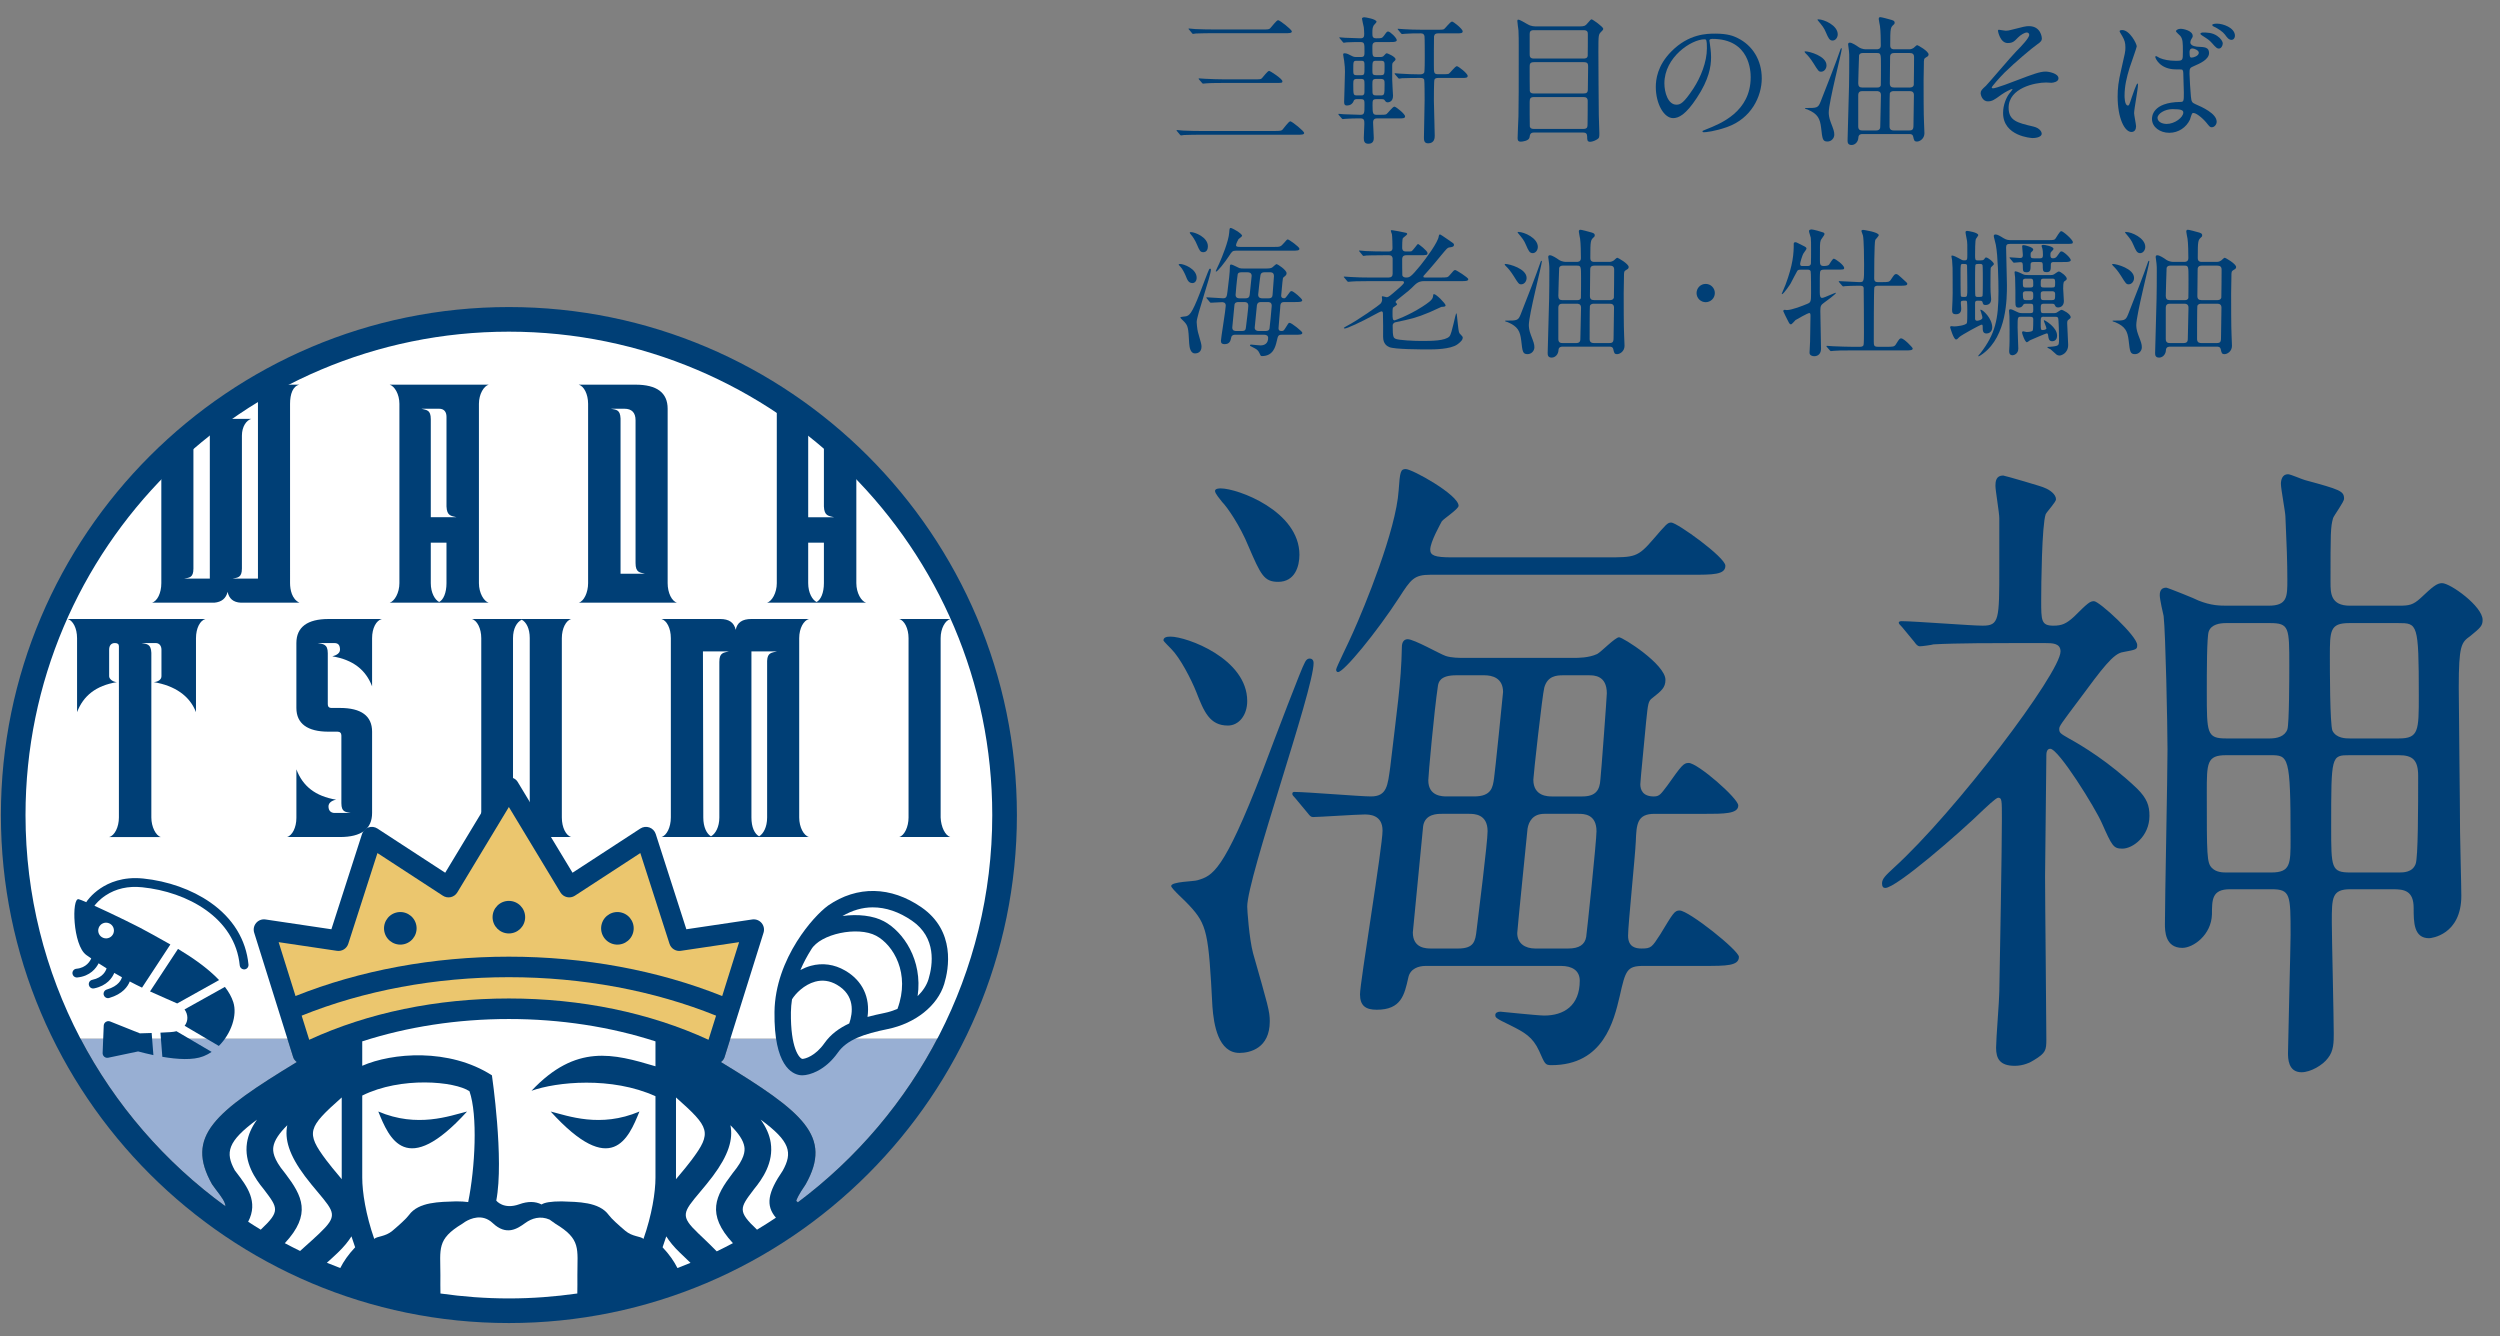
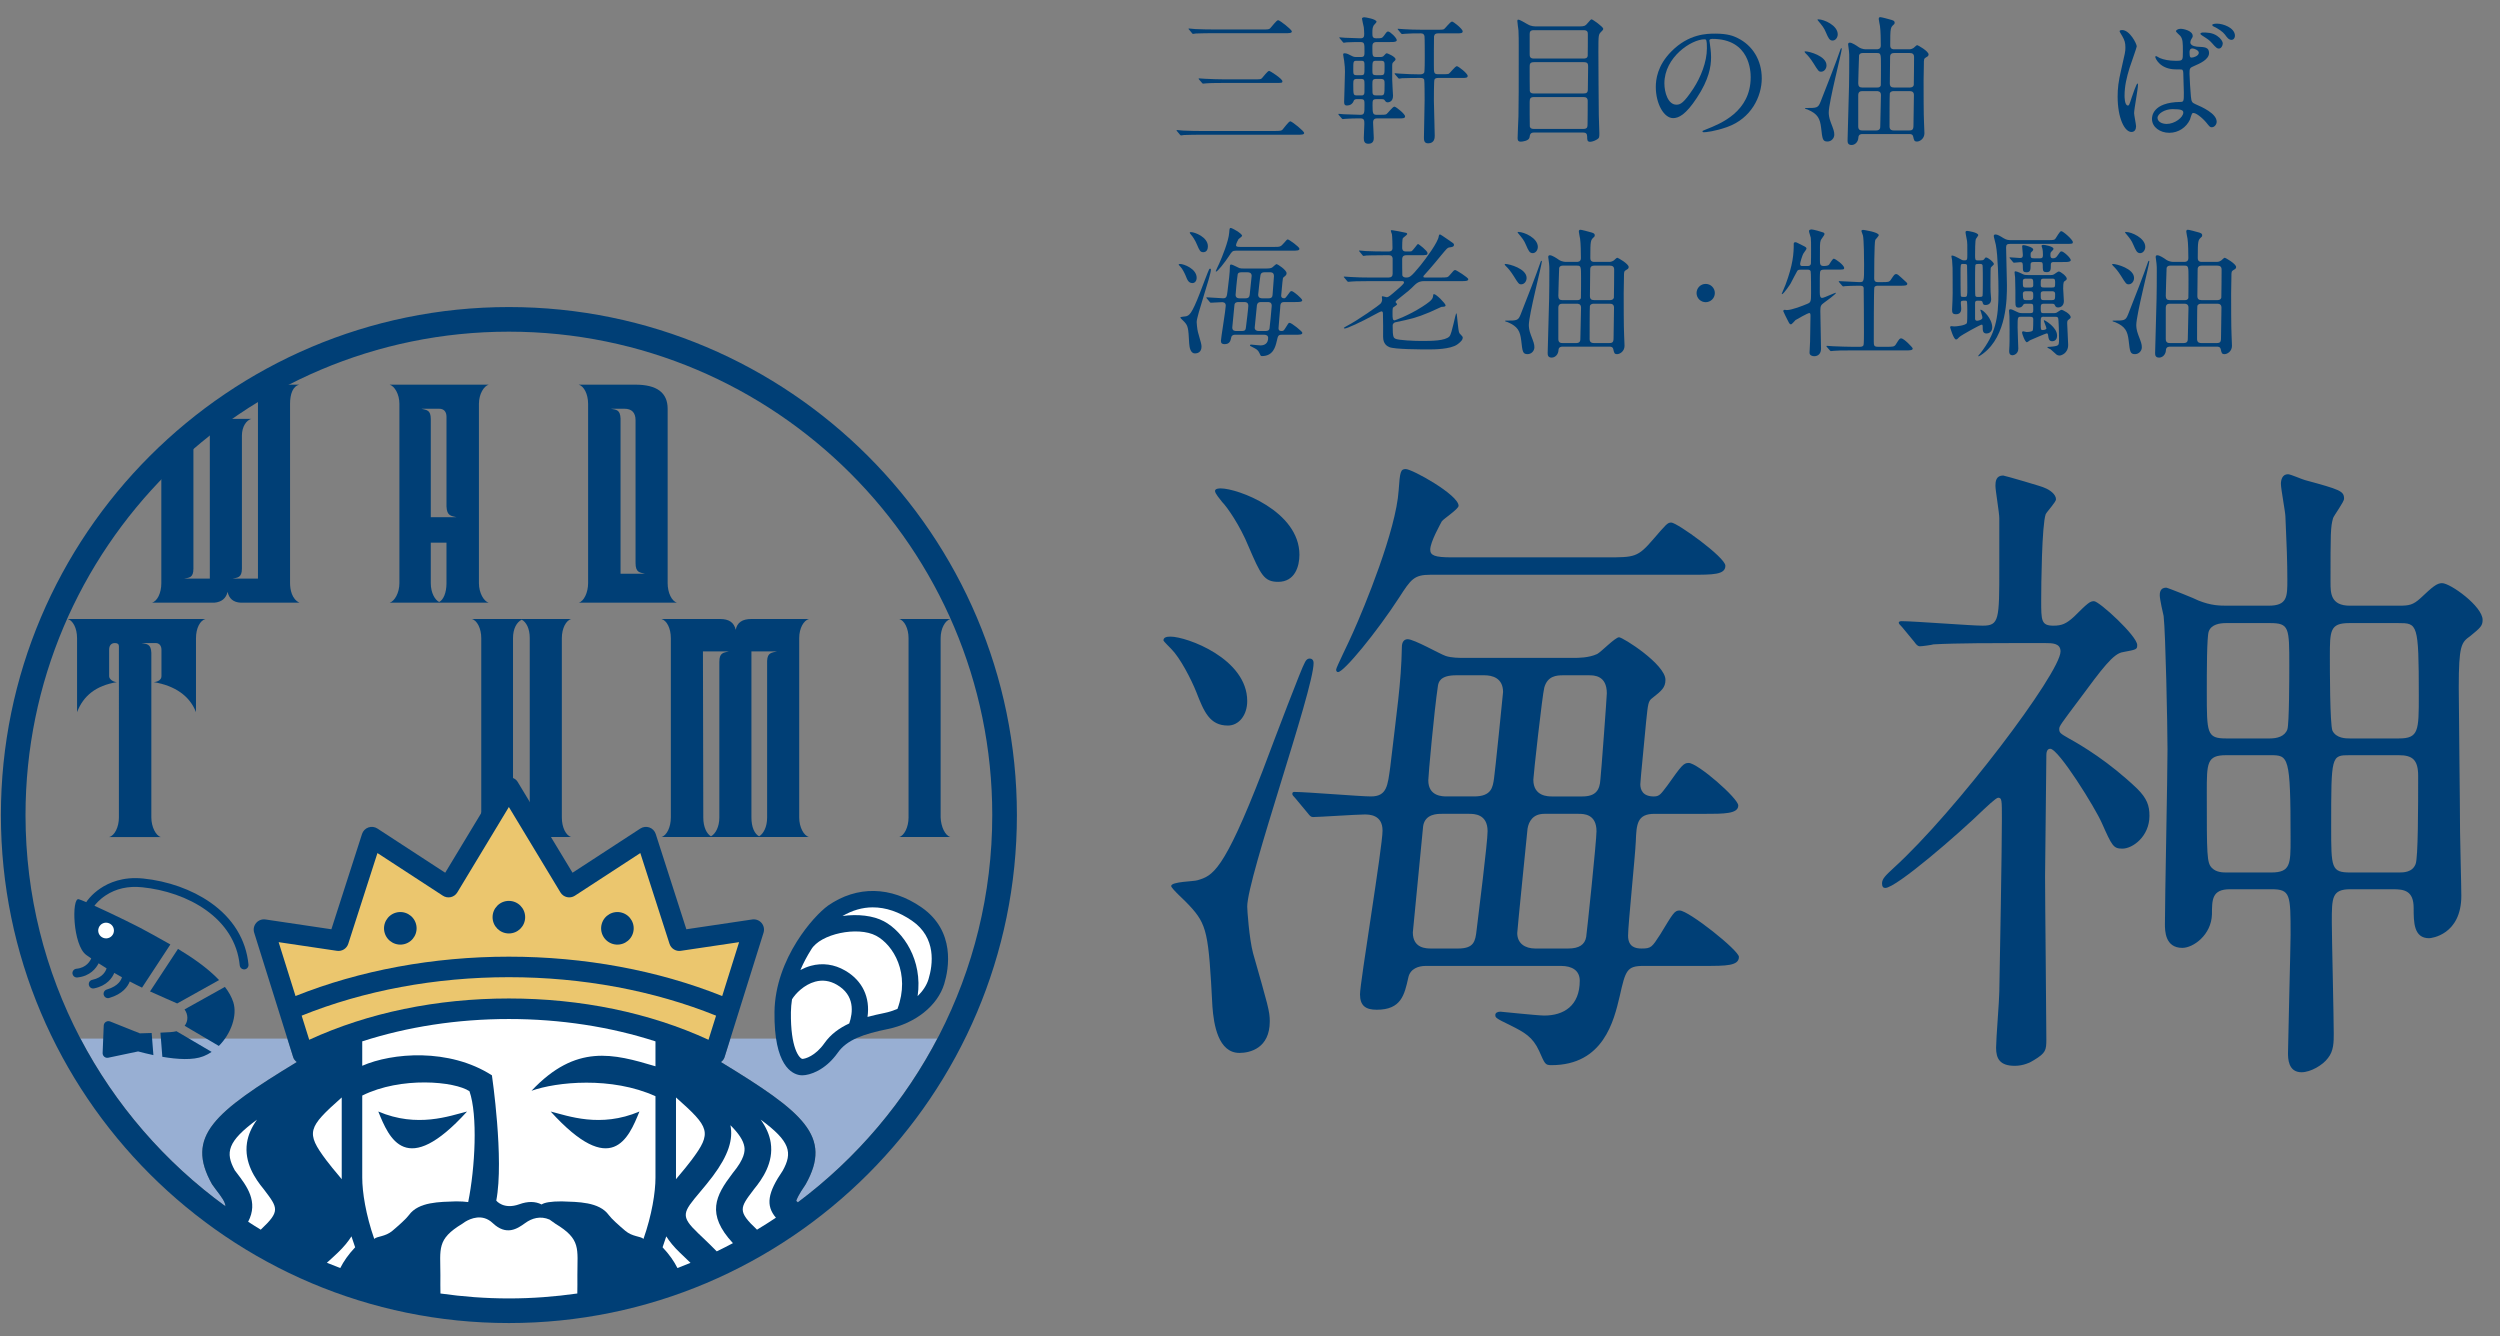
<svg xmlns="http://www.w3.org/2000/svg" version="1.1" id="レイヤー_1" x="0px" y="0px" width="290px" height="155px" viewBox="0 0 290 155" enable-background="new 0 0 290 155" xml:space="preserve">
  <rect x="0" y="0" width="290" height="155" fill="#808080" stroke="none" />
  <g>
    <g>
      <path fill="#003F76" d="M142.435,84.164c-2.093,0-2.766-1.57-3.663-3.887c-0.598-1.496-1.868-3.963-2.915-5.009    c-0.149-0.149-0.897-0.897-0.897-0.972c0-0.373,0.374-0.448,0.822-0.448c1.869,0,8.896,2.542,8.896,7.475    C144.678,82.968,143.706,84.164,142.435,84.164z M143.781,122.139c-2.467,0-2.99-3.289-3.14-5.383    c-0.448-8.522-0.598-9.493-2.691-11.736c-0.299-0.373-2.093-1.943-2.093-2.242c0-0.524,2.691-0.524,3.064-0.673    c1.72-0.523,2.99-0.897,7.551-12.708c1.569-4.187,4.56-12.035,4.858-12.483c0.075-0.149,0.225-0.523,0.599-0.523    c0.224,0,0.448,0.149,0.448,0.523c0,3.14-7.699,24.893-7.699,28.256c0,0.374,0.224,3.663,0.672,5.383    c1.72,6.055,1.944,6.728,1.944,7.924C147.294,121.615,144.977,122.139,143.781,122.139z M148.266,67.494    c-1.645,0-2.019-0.822-3.438-4.111c-0.972-2.392-2.467-4.56-3.065-5.158c-0.224-0.299-0.822-0.972-0.822-1.271    c0-0.299,0.523-0.299,0.673-0.299c1.943,0,9.12,2.616,9.12,7.7C150.733,65.7,150.21,67.494,148.266,67.494z M191.921,94.405    c-2.019,0-2.093,1.195-2.168,3.214c-0.074,1.72-0.896,9.644-0.896,10.914c0,1.346,0.896,1.495,1.569,1.495    c1.121,0,1.196-0.149,2.168-1.645c1.495-2.467,1.645-2.766,2.242-2.766c1.047,0,6.878,4.635,6.878,5.382    c0,1.047-1.495,1.047-4.037,1.047h-7.026c-1.943,0-2.093,0.523-2.766,3.514c-0.673,2.84-1.869,7.998-7.924,7.998    c-0.748,0-0.748-0.149-1.421-1.645c-0.747-1.645-1.719-2.168-3.363-2.99c-1.72-0.822-1.72-0.896-1.72-1.196    c0-0.224,0.225-0.373,0.598-0.373c0.15,0,4.262,0.448,5.084,0.448c2.242,0,4.111-1.121,4.111-4.037    c0-1.195-0.898-1.719-2.168-1.719h-15.698c-0.822,0-1.794,0.299-2.019,1.346c-0.448,2.018-0.822,3.737-3.663,3.737    c-1.271,0-1.943-0.448-1.943-1.794c0-1.346,2.616-17.118,2.616-18.987c0-1.869-1.569-1.869-2.093-1.869    c-0.898,0-5.308,0.299-5.981,0.299c-0.224,0-0.373-0.149-0.598-0.448l-1.495-1.794c-0.299-0.299-0.299-0.374-0.299-0.448    c0-0.149,0.074-0.225,0.224-0.225c1.421,0,7.625,0.523,8.896,0.523c1.868,0,1.943-1.271,2.242-3.438    c0.747-6.429,1.27-9.718,1.346-13.904c0-0.523,0.224-0.897,0.673-0.897c0.747,0,3.737,1.719,4.41,1.944    c0.673,0.224,1.569,0.224,2.168,0.224h12.633c0.599,0,1.794,0,2.766-0.448c0.449-0.224,2.094-1.943,2.542-1.943    c0.448,0,5.382,3.14,5.382,4.934c0,0.897-0.448,1.271-1.494,2.093c-0.523,0.374-0.523,0.673-0.748,2.766    c-0.074,0.973-0.673,6.803-0.673,7.252c0,0.672,0.299,1.42,1.57,1.42c0.673,0,0.822-0.299,1.569-1.271    c1.645-2.317,1.869-2.616,2.467-2.616c1.047,0,5.756,4.111,5.756,4.934c0,0.972-1.645,0.972-3.962,0.972H191.921z M165.908,66.672    c-1.869,0-2.243,0.523-3.588,2.616c-2.617,4.037-6.429,8.671-7.102,8.671c-0.225,0-0.225-0.224-0.225-0.299    c0-0.225,1.495-3.214,1.943-4.261c1.346-2.99,5.009-11.886,5.308-16.52c0.149-2.167,0.225-2.467,0.822-2.467    c0.748,0,6.13,2.99,6.13,4.261c0,0.374-1.72,1.495-1.943,1.794c-0.149,0.299-1.346,2.392-1.346,3.289    c0,0.673,0.523,0.897,2.467,0.897h18.016c3.214,0,3.588,0,5.382-2.093c1.495-1.72,1.645-1.944,2.093-1.944    c0.673,0,6.279,4.037,6.279,5.008c0,1.047-1.42,1.047-3.962,1.047H165.908z M167.253,94.405c-0.523,0-1.944,0-2.168,1.42    c0,0.149-1.196,12.185-1.196,12.334c0,1.869,1.57,1.869,2.168,1.869h3.064c1.869,0,2.019-0.822,2.168-2.168    c0.225-1.868,1.271-10.166,1.271-11.437c0-2.019-1.57-2.019-2.168-2.019H167.253z M168.898,78.333    c-1.869,0-2.019,0.822-2.094,1.196c-0.448,2.99-1.121,10.465-1.121,10.988c0,1.869,1.645,1.869,2.168,1.869h3.14    c2.019,0,2.168-1.047,2.317-2.093c0.075-0.374,1.047-9.868,1.047-10.017c0-1.645-1.271-1.944-2.168-1.944H168.898z     M179.139,94.405c-1.271,0-1.794,0.822-1.944,1.719c-0.074,0.748-1.195,11.812-1.195,12.11c0,1.196,0.896,1.794,2.093,1.794h3.812    c1.27,0,1.943-0.448,2.093-1.346c0.075-0.448,1.196-11.138,1.196-12.259c0-2.019-1.495-2.019-2.093-2.019H179.139z     M181.307,78.333c-0.748,0-1.795,0.075-2.168,1.421c-0.225,0.822-1.271,10.24-1.271,10.69c0,1.943,1.72,1.943,2.168,1.943h3.514    c1.569,0,2.018-0.748,2.093-1.943c0.075-0.524,0.748-9.644,0.748-10.018c0-2.093-1.495-2.093-2.094-2.093H181.307z" />
      <path fill="#003F76" d="M233.861,74.596c-2.093,0-6.877,0-9.568,0.149c-0.224,0.075-1.346,0.224-1.569,0.224    c-0.299,0-0.449-0.224-0.673-0.523l-1.421-1.719c-0.299-0.299-0.373-0.374-0.373-0.523c0-0.075,0.149-0.15,0.299-0.15    c1.495,0,8.073,0.523,9.419,0.523c1.943,0,1.943-0.673,1.943-6.802v-5.682c0-0.598-0.448-3.214-0.448-3.737    c0-0.524,0.074-1.196,0.897-1.196c0.149,0,4.784,1.346,4.784,1.42c0.599,0.224,1.346,0.748,1.346,1.346    c0,0.299-1.047,1.42-1.196,1.719c-0.448,1.271-0.523,8.223-0.523,10.017c0,2.317,0,2.916,1.42,2.916    c0.972,0,1.495-0.224,2.392-1.046c1.645-1.645,1.869-1.794,2.317-1.794c0.599,0,5.009,4.037,5.009,5.083    c0,0.523-0.075,0.523-1.644,0.822c-1.121,0.149-2.393,1.869-5.158,5.606c-2.018,2.691-2.242,2.99-2.242,3.289    c0,0.449,0.074,0.523,1.121,1.122c1.495,0.822,4.635,2.69,7.924,5.83c1.121,1.122,1.42,1.944,1.42,3.14    c0,2.393-1.943,3.812-3.14,3.812c-1.046,0-1.195-0.299-2.392-2.99c-0.748-1.719-5.009-8.596-5.98-8.596    c-0.448,0-0.448,0.598-0.448,0.822c0,2.167-0.149,12.035-0.149,13.979c0,2.99,0.149,16.221,0.149,18.912    c0,1.27-0.075,1.57-1.42,2.393c-0.449,0.299-1.271,0.673-2.243,0.673c-1.719,0-2.168-0.822-2.168-2.094    c0-1.046,0.374-5.531,0.374-6.503c0.075-3.812,0.299-16.521,0.299-20.034c0-2.242,0-2.467-0.448-2.467    c-0.225,0-1.57,1.271-1.644,1.346c-2.915,2.841-10.166,9.12-11.438,9.12c-0.224,0-0.374-0.149-0.374-0.523    c0-0.523,0.374-0.897,1.346-1.794c7.177-6.504,19.361-22.65,19.361-25.117c0-0.972-0.972-0.972-1.794-0.972H233.861z     M272.658,103.151c-2.168,0-2.168,0.972-2.168,3.812c0,1.794,0.225,10.913,0.225,12.932c0,0.972,0,2.019-0.673,2.841    c-0.598,0.822-2.019,1.645-3.065,1.645c-1.569,0-1.569-1.645-1.569-2.242c0-1.047,0.299-12.409,0.299-13.68    c0-4.71,0-5.308-2.242-5.308h-4.784c-2.094,0-2.094,1.195-2.094,2.915c-0.074,2.393-2.167,3.887-3.438,3.887    c-2.018,0-2.018-2.018-2.018-2.766c0-2.915,0.299-17.043,0.299-20.258c0-2.766-0.225-13.53-0.449-15.474    c-0.074-0.299-0.448-1.944-0.448-2.392c0-0.225,0-0.897,0.748-0.897c0.149,0,3.513,1.345,3.737,1.495    c1.495,0.598,2.467,0.598,3.438,0.598h4.71c2.167,0,2.167-1.046,2.167-2.99c0-1.943-0.074-4.186-0.224-7.326    c0-0.523-0.523-3.214-0.523-3.812c0-0.448,0.149-1.121,0.822-1.121c0.299,0,1.645,0.598,1.943,0.673    c4.111,1.121,4.56,1.271,4.56,2.168c0,0.374-1.122,1.869-1.271,2.242c-0.299,1.047-0.299,1.72-0.299,7.476    c0,1.196,0,2.691,2.242,2.691h5.682c1.196,0,1.645-0.075,2.542-0.897c1.345-1.271,1.868-1.719,2.467-1.719    c0.972,0,4.709,2.691,4.709,4.261c0,0.673-0.224,0.897-1.42,1.869c-1.047,0.748-1.346,1.046-1.346,5.98    c0,2.316,0.149,13.979,0.149,16.67c0,1.046,0.149,6.278,0.149,7.475c0,4.561-3.514,4.934-3.737,4.934    c-1.794,0-1.794-1.868-1.794-3.513c0-2.019-1.122-2.168-2.393-2.168H272.658z M263.314,85.659c0.822,0,1.719-0.225,2.018-1.047    c0.225-0.599,0.225-6.429,0.225-7.4c0-4.411,0-4.934-2.242-4.934h-5.083c-0.748,0-1.72,0.149-2.018,0.972    c-0.225,0.598-0.225,4.709-0.225,7.027c0,4.783,0,5.382,2.243,5.382H263.314z M258.231,87.603c-2.243,0-2.243,0.897-2.243,4.336    c0,7.325,0,8.147,0.598,8.746c0.523,0.522,1.272,0.522,1.72,0.522h5.158c2.242,0,2.242-0.972,2.242-3.887    c0-9.718-0.224-9.718-2.392-9.718H258.231z M278.264,85.659c2.317,0,2.317-0.897,2.317-5.009c0-8.372-0.149-8.372-2.392-8.372    h-5.682c-2.242,0-2.242,0.897-2.242,3.888c0,1.345,0,7.848,0.299,8.596c0.448,0.897,1.569,0.897,2.018,0.897H278.264z     M272.583,87.603c-2.167,0-2.167,0-2.167,8.298c0,4.784,0,5.307,2.242,5.307h5.606c0.523,0,1.57,0,1.943-0.972    c0.299-0.673,0.299-6.728,0.299-10.241c0-1.868-0.672-2.392-2.242-2.392H272.583z" />
    </g>
    <g>
      <path fill="#003F76" d="M138.332,32.837c-0.45,0-0.595-0.337-0.787-0.835c-0.129-0.321-0.402-0.852-0.627-1.076    c-0.032-0.032-0.192-0.193-0.192-0.209c0-0.08,0.08-0.097,0.177-0.097c0.401,0,1.911,0.546,1.911,1.607    C138.813,32.58,138.605,32.837,138.332,32.837z M138.621,40.999c-0.53,0-0.643-0.707-0.675-1.157    c-0.097-1.832-0.129-2.041-0.578-2.523c-0.065-0.08-0.45-0.417-0.45-0.482c0-0.112,0.578-0.112,0.659-0.145    c0.369-0.112,0.643-0.193,1.622-2.731c0.338-0.9,0.98-2.587,1.045-2.684c0.016-0.032,0.048-0.112,0.128-0.112    c0.049,0,0.097,0.032,0.097,0.112c0,0.675-1.655,5.351-1.655,6.074c0,0.081,0.049,0.787,0.145,1.157    c0.369,1.302,0.417,1.446,0.417,1.703C139.376,40.887,138.877,40.999,138.621,40.999z M139.585,29.254    c-0.354,0-0.434-0.177-0.739-0.884c-0.209-0.514-0.53-0.98-0.658-1.108c-0.049-0.064-0.177-0.209-0.177-0.273    c0-0.064,0.112-0.064,0.145-0.064c0.418,0,1.96,0.562,1.96,1.655C140.115,28.869,140.002,29.254,139.585,29.254z M148.968,35.039    c-0.434,0-0.45,0.257-0.466,0.691c-0.017,0.369-0.193,2.072-0.193,2.346c0,0.289,0.193,0.321,0.338,0.321    c0.241,0,0.257-0.032,0.466-0.353c0.321-0.53,0.354-0.595,0.482-0.595c0.225,0,1.478,0.996,1.478,1.157    c0,0.225-0.321,0.225-0.867,0.225h-1.511c-0.418,0-0.45,0.113-0.595,0.755c-0.145,0.61-0.401,1.719-1.703,1.719    c-0.16,0-0.16-0.032-0.305-0.354c-0.161-0.354-0.37-0.466-0.724-0.643C145,40.132,145,40.116,145,40.051    c0-0.048,0.048-0.08,0.129-0.08c0.031,0,0.915,0.096,1.092,0.096c0.482,0,0.884-0.241,0.884-0.868c0-0.257-0.192-0.37-0.466-0.37    h-3.374c-0.177,0-0.386,0.064-0.434,0.29c-0.097,0.434-0.177,0.803-0.787,0.803c-0.273,0-0.418-0.096-0.418-0.386    c0-0.289,0.562-3.679,0.562-4.081c0-0.402-0.338-0.402-0.45-0.402c-0.192,0-1.141,0.064-1.285,0.064    c-0.049,0-0.081-0.032-0.129-0.096l-0.321-0.386c-0.064-0.064-0.064-0.08-0.064-0.097c0-0.032,0.017-0.048,0.049-0.048    c0.305,0,1.639,0.112,1.911,0.112c0.402,0,0.418-0.273,0.482-0.739c0.161-1.382,0.273-2.088,0.289-2.988    c0-0.113,0.049-0.193,0.145-0.193c0.161,0,0.804,0.37,0.948,0.417c0.145,0.048,0.338,0.048,0.466,0.048h2.716    c0.128,0,0.386,0,0.595-0.096c0.096-0.048,0.449-0.418,0.546-0.418c0.097,0,1.157,0.675,1.157,1.06    c0,0.193-0.097,0.273-0.322,0.45c-0.112,0.081-0.112,0.145-0.16,0.595c-0.017,0.209-0.145,1.462-0.145,1.559    c0,0.145,0.064,0.305,0.337,0.305c0.145,0,0.177-0.064,0.338-0.273c0.354-0.498,0.401-0.562,0.53-0.562    c0.225,0,1.237,0.884,1.237,1.061c0,0.209-0.354,0.209-0.852,0.209H148.968z M143.376,29.077c-0.401,0-0.481,0.113-0.771,0.562    c-0.562,0.868-1.382,1.864-1.526,1.864c-0.048,0-0.048-0.048-0.048-0.064c0-0.048,0.321-0.691,0.418-0.916    c0.289-0.643,1.076-2.555,1.141-3.551c0.032-0.466,0.048-0.53,0.177-0.53c0.16,0,1.317,0.643,1.317,0.915    c0,0.081-0.369,0.321-0.418,0.386c-0.032,0.064-0.289,0.514-0.289,0.707c0,0.145,0.112,0.193,0.53,0.193h3.872    c0.691,0,0.771,0,1.157-0.45c0.321-0.369,0.354-0.417,0.45-0.417c0.145,0,1.35,0.868,1.35,1.077c0,0.225-0.306,0.225-0.852,0.225    H143.376z M143.666,35.039c-0.112,0-0.417,0-0.466,0.305c0,0.032-0.257,2.619-0.257,2.651c0,0.402,0.337,0.402,0.466,0.402h0.659    c0.401,0,0.434-0.177,0.466-0.466c0.048-0.402,0.272-2.186,0.272-2.458c0-0.434-0.337-0.434-0.466-0.434H143.666z M144.019,31.584    c-0.401,0-0.434,0.177-0.449,0.257c-0.097,0.643-0.241,2.25-0.241,2.362c0,0.402,0.354,0.402,0.466,0.402h0.675    c0.434,0,0.466-0.225,0.498-0.45c0.016-0.081,0.225-2.121,0.225-2.153c0-0.354-0.272-0.418-0.466-0.418H144.019z M146.22,35.039    c-0.272,0-0.386,0.176-0.417,0.369c-0.017,0.161-0.258,2.539-0.258,2.603c0,0.257,0.193,0.386,0.45,0.386h0.819    c0.273,0,0.418-0.097,0.45-0.289c0.016-0.097,0.257-2.394,0.257-2.635c0-0.434-0.321-0.434-0.45-0.434H146.22z M146.686,31.584    c-0.16,0-0.385,0.016-0.466,0.305c-0.048,0.177-0.272,2.201-0.272,2.297c0,0.418,0.369,0.418,0.466,0.418h0.755    c0.338,0,0.434-0.161,0.45-0.418c0.016-0.112,0.16-2.072,0.16-2.153c0-0.45-0.321-0.45-0.449-0.45H146.686z" />
      <path fill="#003F76" d="M158.768,32.612c-1.398,0-1.864,0.032-2.024,0.048c-0.049,0-0.29,0.032-0.338,0.032    c-0.064,0-0.097-0.032-0.145-0.096l-0.306-0.37c-0.063-0.064-0.08-0.081-0.08-0.112c0-0.016,0.032-0.032,0.064-0.032    c0.112,0,0.61,0.048,0.707,0.048c0.787,0.048,1.446,0.064,2.201,0.064h2.217c0.322,0,0.482-0.145,0.482-0.434v-1.8    c-0.064-0.354-0.306-0.354-0.45-0.354h-0.561c-1.414,0-1.864,0.032-2.025,0.032c-0.063,0.016-0.289,0.048-0.337,0.048    c-0.064,0-0.097-0.048-0.145-0.113l-0.306-0.369c-0.064-0.065-0.08-0.081-0.08-0.097c0-0.032,0.032-0.048,0.064-0.048    c0.112,0,0.595,0.064,0.707,0.064c0.787,0.032,1.445,0.048,2.201,0.048h0.449c0.129,0,0.467,0,0.467-0.386    s-0.017-1.253-0.064-1.607c-0.017-0.064-0.129-0.337-0.129-0.401c0-0.064,0.064-0.081,0.112-0.081    c0.129,0,1.382,0.241,1.623,0.305c0.097,0.016,0.161,0.064,0.161,0.145c0,0.112-0.45,0.401-0.498,0.482    c-0.081,0.112-0.081,0.9-0.081,1.092c0,0.129,0,0.45,0.418,0.45c0.515,0,0.578,0,0.643-0.016c0.177-0.064,0.691-0.851,0.771-0.851    c0.097,0,1.108,0.803,1.108,1.044c0,0.257-0.096,0.257-0.979,0.257h-1.414c-0.193,0-0.547,0-0.547,0.466    c0,0.129,0,1.816,0.017,1.864c0.016,0.08,0.112,0.257,0.401,0.257c0.434,0,0.547,0,1.671-1.366    c0.675-0.835,2.089-2.747,2.153-3.422c0.016-0.096,0.032-0.209,0.16-0.209c0.064,0,1.318,0.884,1.463,0.98    c0.08,0.048,0.145,0.128,0.145,0.225c0,0.241-0.289,0.273-0.562,0.305c-0.192,0.032-0.257,0.113-0.916,0.9    c-1.108,1.366-1.977,2.314-1.992,2.33c-0.048,0.048-0.08,0.08-0.08,0.145c0,0.112,0.096,0.112,0.177,0.112h1.848    c0.723,0,0.803,0,1.028-0.273c0.449-0.53,0.498-0.595,0.643-0.595c0.112,0,1.51,0.868,1.51,1.061c0,0.225-0.321,0.225-0.867,0.225    h-4.274c-0.305,0-0.675,0.048-1.108,0.482c-0.514,0.514-0.658,0.642-2.04,1.735c-0.049,0.048-0.145,0.145-0.145,0.209    c0,0.048,0.177,0.208,0.177,0.257c0,0.096-0.402,0.321-0.467,0.386c-0.063,0.064-0.063,0.466-0.063,0.61    c0,0.707,0.016,0.868,0.257,0.868c0.016,0,1.558-0.53,3.165-1.559c0.643-0.417,1.237-0.803,1.27-1.189    c0.032-0.257,0.032-0.289,0.129-0.289c0.257,0,1.333,1.092,1.333,1.301c0,0.161-0.177,0.161-0.481,0.177    c-0.032,0-1.174,0.546-1.382,0.627c-1.575,0.659-2.201,0.787-3.953,1.157c-0.08,0.016-0.321,0.112-0.321,0.386    c0,1.35,0.097,1.398,0.321,1.526c0.321,0.177,2.201,0.257,2.988,0.257c1.173,0,2.78,0,3.278-0.53    c0.305-0.321,0.691-2.683,0.803-2.683c0.097,0,0.177,2.041,0.354,2.313c0.049,0.064,0.29,0.306,0.322,0.354    c0.048,0.048,0.063,0.113,0.063,0.177c0,0.193-0.144,0.418-0.626,0.771c-0.804,0.578-2.78,0.578-3.262,0.578    c-0.948,0-4.049,0-4.644-0.273c-0.241-0.112-0.707-0.353-0.707-1.205c0-0.434,0.016-1.96-0.017-2.651    c0-0.145-0.016-0.289-0.192-0.289c-0.048,0-0.546,0.257-0.595,0.289c-1.895,1.044-3.406,1.703-3.631,1.703    c-0.049,0-0.112-0.016-0.112-0.064c0-0.048,0.192-0.145,0.305-0.209c1.382-0.723,3.744-2.394,3.953-2.619    c0.112-0.128,0.177-0.305,0.177-0.466c0-0.048-0.032-0.273-0.032-0.305c0-0.048,0.016-0.081,0.08-0.081    c0.08,0,0.401,0.113,0.466,0.113c0.241,0,0.354-0.113,1.446-1.061c0.129-0.112,0.578-0.514,0.578-0.626    c0-0.177-0.128-0.177-0.209-0.177H158.768z" />
      <path fill="#003F76" d="M174.645,30.62c0.402,0,2.442,0.53,2.442,1.623c0,0.417-0.289,0.739-0.626,0.739    c-0.273,0-0.338-0.097-0.884-0.98c-0.338-0.53-0.611-0.868-0.933-1.173c-0.048-0.048-0.112-0.145-0.096-0.177    C174.549,30.62,174.629,30.62,174.645,30.62z M174.677,37.191c1.302,0,1.431,0,1.72-0.723c0.803-2.024,1.815-4.627,2.313-6.089    c0.016-0.064,0.064-0.129,0.097-0.129c0.048,0,0.048,0.064,0.048,0.081c0,0.386-1.51,6.186-1.51,7.375    c0,0.225,0.031,0.61,0.225,1.125c0.337,0.884,0.418,1.077,0.418,1.462c0,0.402-0.338,0.787-0.788,0.787    c-0.562,0-0.594-0.273-0.738-1.575c-0.129-1.108-0.402-1.639-1.575-2.137c-0.048-0.016-0.305-0.081-0.305-0.128    C174.582,37.207,174.629,37.191,174.677,37.191z M176.156,26.908c0.627,0,2.233,0.691,2.233,1.735c0,0.37-0.257,0.723-0.595,0.723    c-0.369,0-0.498-0.306-0.771-0.932c-0.24-0.579-0.417-0.771-0.947-1.414c-0.017-0.016-0.032-0.064-0.032-0.08    C176.059,26.892,176.108,26.908,176.156,26.908z M181.265,40.212c-0.129,0-0.466,0-0.482,0.418    c-0.016,0.45-0.353,0.852-0.787,0.852c-0.466,0-0.466-0.337-0.466-0.546c0-0.257,0.049-1.51,0.049-1.799    c0.128-4.451,0.145-4.949,0.145-7.761c0-0.354,0-0.482-0.032-0.803c-0.017-0.113-0.097-0.707-0.097-0.755    c0-0.128,0.048-0.209,0.192-0.209c0.273,0,0.771,0.337,1.045,0.53c0.08,0.048,0.354,0.241,0.867,0.241h1.189    c0.128,0,0.498,0,0.498-0.434c0-0.61-0.017-1.735-0.097-2.266c-0.016-0.112-0.145-0.691-0.145-0.819    c0-0.209,0.129-0.209,0.193-0.209c0.128,0,0.915,0.209,1.124,0.273c0.321,0.08,0.53,0.145,0.53,0.37    c0,0.064-0.016,0.145-0.097,0.209c-0.385,0.353-0.417,0.369-0.417,2.442c0,0.434,0.337,0.434,0.514,0.434h1.607    c0.112,0,0.337,0.016,0.594-0.161c0.064-0.032,0.321-0.321,0.402-0.321c0.112,0,1.333,0.707,1.333,1.076    c0,0.177-0.112,0.241-0.289,0.337c-0.257,0.144-0.257,0.257-0.257,0.771c0,0.273-0.032,1.623-0.032,1.928    c0,1.044,0,4.017,0.048,4.836c0,0.129,0.049,1.221,0.049,1.269c0,0.643-0.547,0.964-0.852,0.964c-0.338,0-0.353-0.145-0.45-0.562    c-0.064-0.306-0.306-0.306-0.45-0.306H181.265z M182.985,34.813c0.096,0,0.337,0,0.401-0.257c0.016-0.08,0.016-2.041,0.016-2.281    c0-1.318,0-1.462-0.449-1.462h-1.671c-0.161,0-0.354,0.048-0.418,0.257c-0.017,0.096-0.097,3.197-0.097,3.246    c0,0.354,0.145,0.498,0.45,0.498H182.985z M182.856,39.794c0.466,0,0.466-0.321,0.466-0.514c0-0.514,0.08-3.037,0.08-3.599    c0-0.45-0.369-0.45-0.481-0.45h-1.688c-0.241,0-0.466,0.08-0.466,0.482v3.631c0,0.45,0.338,0.45,0.482,0.45H182.856z     M186.696,39.794c0.482,0,0.482-0.225,0.482-0.852c0-0.466,0.048-2.748,0.048-3.262c0-0.337-0.209-0.45-0.482-0.45h-1.849    c-0.112,0-0.369,0-0.466,0.257c-0.032,0.112-0.032,3.455-0.032,3.856c0,0.45,0.37,0.45,0.482,0.45H186.696z M186.745,34.813    c0.096,0,0.385,0,0.466-0.289c0.016-0.081,0.032-2.973,0.032-3.246c0-0.353-0.193-0.466-0.498-0.466h-1.8    c-0.482,0-0.482,0.305-0.482,0.546c0,0.434-0.032,2.506-0.032,2.973c0,0.354,0.161,0.482,0.482,0.482H186.745z" />
      <path fill="#003F76" d="M196.8,33.994c0-0.579,0.466-1.061,1.061-1.061c0.578,0,1.06,0.466,1.06,1.061    c0,0.61-0.498,1.06-1.06,1.06C197.282,35.054,196.8,34.588,196.8,33.994z" />
      <path fill="#003F76" d="M211.608,31.278c-0.257,0-0.45,0.032-0.481,0.306c-0.032,0.208-0.032,1.028-0.032,2.346    c0,0.402,0.064,0.626,0.273,0.626c0.273,0,1.607-0.691,1.607-0.578c0,0.129-1.157,0.98-1.366,1.125    c-0.354,0.257-0.45,0.354-0.45,0.932c0,0.626,0.081,3.728,0.081,4.418c0,0.498-0.273,0.868-0.787,0.868    c-0.225,0-0.547-0.097-0.547-0.402c0-0.177,0.064-1.157,0.064-1.301c0-0.53,0.048-2.603,0.048-2.973c0-0.177,0-0.337-0.16-0.337    c-0.112,0-1.446,0.723-1.575,0.819c-0.08,0.064-0.417,0.498-0.53,0.498c-0.128,0-0.192-0.096-0.337-0.385    c-0.064-0.113-0.562-1.109-0.562-1.157c0-0.08,0.097-0.145,0.177-0.145c0.032,0,0.177,0.032,0.225,0.032    c0.611,0,1.929-0.53,2.347-0.707c0.449-0.177,0.481-0.257,0.481-1.301c0-0.354,0-2.378-0.048-2.491    c-0.065-0.193-0.258-0.193-0.386-0.193h-0.691c-0.208,0-0.354,0-0.466,0.129c-0.065,0.08-0.658,1.253-0.772,1.462    c0,0.032-0.819,1.253-1.012,1.253c-0.016,0-0.032-0.016-0.032-0.032c0-0.016,0.386-0.916,0.45-1.077    c0.867-2.33,0.947-3.583,0.947-4.708c0-0.081,0-0.209,0.193-0.209c0.016,0,0.097,0,0.177,0.048    c0.08,0.032,0.482,0.241,0.578,0.289c0.466,0.225,0.53,0.273,0.53,0.418c0,0.064-0.273,0.434-0.321,0.498    c-0.177,0.257-0.418,1.125-0.418,1.269c0,0.241,0.145,0.241,0.306,0.241h0.53c0.225,0,0.386-0.048,0.418-0.289    c0.016-0.065,0.016-1.382,0.016-1.623c0-0.771,0-1.012-0.032-1.366c-0.016-0.112-0.209-0.643-0.209-0.771    c0-0.161,0.177-0.193,0.321-0.193c0.177,0,1.157,0.273,1.35,0.354c0.065,0.032,0.129,0.08,0.129,0.192    c0,0.113-0.386,0.579-0.434,0.707c-0.112,0.321-0.097,0.643-0.097,2.25c0,0.514,0,0.739,0.466,0.739c0.032,0,0.466,0,0.595-0.161    c0.08-0.097,0.401-0.691,0.546-0.691c0.177,0,1.205,0.739,1.205,1.077c0,0.192-0.096,0.192-0.867,0.192H211.608z M218.886,40.228    c0.675,0,0.852,0,1.028-0.273c0.402-0.643,0.45-0.707,0.627-0.707c0.306,0,1.334,1.061,1.334,1.173    c0,0.225-0.321,0.225-0.852,0.225h-6.267c-1.108,0-1.639,0.016-2.024,0.048c-0.064,0-0.289,0.032-0.338,0.032    c-0.064,0-0.096-0.048-0.145-0.096l-0.321-0.37c-0.032-0.032-0.064-0.08-0.064-0.112c0-0.032,0.032-0.032,0.064-0.032    c0.112,0,0.595,0.048,0.707,0.048c0.787,0.032,1.703,0.064,2.201,0.064h0.916c0.209,0,0.354-0.048,0.418-0.193    c0.048-0.112,0.048-1.237,0.048-1.43c0-0.45-0.016-5.19-0.032-5.206c-0.048-0.257-0.241-0.257-0.578-0.257    c-0.45,0-1.43,0.032-1.559,0.048c-0.032,0-0.192,0.032-0.225,0.032c-0.065,0-0.112-0.048-0.145-0.096l-0.321-0.37    c-0.032-0.048-0.064-0.081-0.064-0.112c0-0.032,0.016-0.032,0.064-0.032c0.354,0,1.976,0.112,2.297,0.112    c0.579,0,0.579,0,0.579-2.008c0-0.643-0.017-2.892-0.129-3.39c-0.016-0.097-0.177-0.45-0.177-0.53    c0-0.081,0.064-0.129,0.209-0.129c0.048,0,1.8,0.257,1.8,0.611c0,0.112-0.354,0.466-0.402,0.546    c-0.128,0.289-0.128,4.097-0.128,4.467c0,0.385,0.209,0.434,0.434,0.434h0.466c0.691,0,0.851,0,1.028-0.273    c0.401-0.595,0.434-0.659,0.627-0.659c0.128,0,0.16,0,1.173,0.948c0.048,0.032,0.112,0.112,0.112,0.177    c0,0.225-0.321,0.225-0.867,0.225h-2.507c-0.145,0-0.386,0-0.45,0.208c-0.064,0.145-0.064,5.736-0.064,6.234    c0,0.514,0.032,0.642,0.515,0.642H218.886z" />
      <path fill="#003F76" d="M229.108,35.199v1.783c0.017,0.097,0.032,0.225,0.241,0.225c0.097,0,0.61-0.097,0.61-0.354    c0-0.112-0.016-0.161-0.145-0.595c-0.016-0.048-0.096-0.273-0.096-0.289c0-0.032,0.016-0.048,0.048-0.048    c0.241,0,1.333,1.012,1.333,2.057c0,0.562-0.449,0.707-0.643,0.707c-0.466,0-0.466-0.337-0.466-0.835c0-0.048,0-0.193-0.112-0.193    c-0.16,0-2.378,1.221-2.603,1.446c-0.226,0.241-0.258,0.273-0.386,0.273c-0.273,0-0.675-1.398-0.675-1.414    c0-0.048,0.032-0.128,0.145-0.128c0.048,0,0.289,0.032,0.337,0.032c0.226,0,1.35-0.112,1.463-0.402    c0.048-0.112,0.048-0.98,0.048-1.478c0-0.161,0-1.012-0.064-1.061c-0.08-0.064-0.16-0.048-0.241-0.048    c-0.305,0-0.449,0-0.449,0.241c0,0.096,0.048,0.562,0.048,0.675c0,0.144,0,0.659-0.595,0.659c-0.418,0-0.466-0.177-0.466-0.546    c0-0.145,0.048-0.852,0.048-1.012c0.032-0.53,0.017-0.916,0.017-2.635c0-1.125,0-1.318-0.064-2.073c0-0.032-0.08-0.418-0.08-0.466    c0-0.064,0.016-0.08,0.097-0.08c0.16,0,0.594,0.225,0.706,0.289c0.434,0.241,0.467,0.274,0.691,0.274    c0.354,0,0.354-0.081,0.354-0.723c0-1.061,0-1.35-0.032-1.526c-0.016-0.145-0.177-0.852-0.177-1.028    c0-0.048,0.048-0.144,0.177-0.144c0.08,0,1.302,0.177,1.302,0.498c0,0.064-0.241,0.37-0.273,0.434    c-0.097,0.177-0.097,1.542-0.097,1.88c0,0.482,0,0.611,0.289,0.611c0.595,0,0.659,0,0.771-0.145    c0.112-0.161,0.129-0.193,0.226-0.193c0.208,0,0.899,0.546,0.899,0.771c0,0.08-0.354,0.337-0.37,0.434    c-0.031,0.096-0.031,1.848-0.031,2.169c0,0.402,0.016,0.53,0.016,0.643c0,0.129,0.064,0.691,0.064,0.82    c0,0.675-0.562,0.675-0.659,0.675c-0.257,0-0.289-0.113-0.337-0.322c-0.049-0.177-0.129-0.177-0.562-0.177    C229.108,34.877,229.108,35.054,229.108,35.199z M228.209,33.351c0-0.145-0.017-2.506-0.032-2.587    c-0.048-0.145-0.129-0.145-0.514-0.145c-0.241,0-0.241,0.113-0.241,1.093c0,0.161,0,2.522,0.032,2.603    c0.032,0.128,0.096,0.128,0.449,0.128C228.209,34.444,228.209,34.348,228.209,33.351z M229.976,34.315    c0.032-0.081,0.032-1.623,0.032-1.784c0-0.193,0-1.703-0.032-1.768c-0.049-0.112-0.129-0.145-0.241-0.145    c-0.498,0-0.546,0-0.595,0.145c-0.032,0.08-0.032,1.623-0.032,1.768c0,0.209,0,1.719,0.032,1.784    c0.049,0.128,0.177,0.128,0.321,0.128C229.832,34.444,229.927,34.444,229.976,34.315z M233.189,28.29    c-0.369,0-0.481,0.096-0.481,0.417c0,0.627,0.096,3.664,0.096,4.354c0,1.542,0,5.881-2.763,7.954    c-0.161,0.128-0.467,0.321-0.515,0.321c-0.016,0-0.048-0.016-0.048-0.048c0-0.048,0.225-0.273,0.257-0.321    c1.719-2.233,2.089-3.937,2.089-7.134c0-1.253-0.064-4.178-0.306-5.431c-0.032-0.161-0.241-0.916-0.241-1.028    c0-0.08,0.049-0.177,0.193-0.177c0.241,0,0.53,0.177,0.948,0.434c0.369,0.225,0.594,0.225,0.964,0.225h4.21    c0.626,0,0.723-0.032,0.819-0.145c0.112-0.128,0.514-0.899,0.69-0.899c0.225,0,1.35,0.996,1.35,1.269    c0,0.209-0.08,0.209-0.852,0.209H233.189z M237.078,36.742c-0.354,0-0.354,0.08-0.354,0.755c0,0.707,0,0.788,0.225,0.788    c0.081,0,0.435-0.032,0.435-0.193c0-0.145-0.306-0.82-0.306-0.916c0-0.016,0.032-0.032,0.048-0.032    c0.081,0,1.495,0.804,1.495,1.784c0,0.53-0.338,0.659-0.562,0.659c-0.37,0-0.435-0.305-0.466-0.61    c-0.032-0.241-0.064-0.306-0.177-0.306c-0.081,0-1.768,0.723-1.944,0.804c-0.049,0.032-0.289,0.225-0.353,0.225    c-0.226,0-0.563-1.012-0.563-1.108c0-0.113,0.064-0.161,0.145-0.161c0.048,0,0.306,0.08,0.369,0.08    c0.193,0,0.627-0.016,0.724-0.177c0.064-0.08,0.064-1.108,0.064-1.285c0-0.225-0.081-0.305-0.354-0.305h-1.125    c-0.338,0-0.338,0.128-0.338,1.253c0,0.354,0.081,2.282,0.081,2.442c0,0.627-0.53,0.771-0.659,0.771    c-0.401,0-0.401-0.337-0.401-0.498c0-0.08,0.032-0.514,0.032-0.61c0.016-0.418,0.016-0.562,0.016-1.88    c0-0.739,0-0.819-0.016-1.526c0-0.097-0.049-0.546-0.049-0.643c0-0.145,0.064-0.177,0.161-0.177c0.16,0,0.274,0.064,0.772,0.305    c0.272,0.144,0.466,0.144,0.61,0.144h0.899c0.354,0,0.37-0.112,0.37-0.418c0-0.61,0-0.675-0.354-0.675h-0.547    c-0.097,0-0.192,0.016-0.272,0.129c-0.081,0.145-0.177,0.321-0.53,0.321c-0.177,0-0.321-0.048-0.354-0.305    c-0.017-0.113-0.017-0.273-0.017-1.671c0-0.321-0.016-1.269-0.032-1.51c0-0.08-0.064-0.498-0.064-0.594    c0-0.113,0.049-0.129,0.129-0.129c0.145,0,0.804,0.306,0.884,0.354c0.16,0.065,0.257,0.081,0.595,0.081h2.538    c0.144,0,0.289,0,0.45-0.097c0.08-0.048,0.434-0.321,0.53-0.321c0.209,0,0.932,0.562,0.932,0.835c0,0.129-0.096,0.193-0.289,0.322    c-0.129,0.08-0.129,0.61-0.129,0.835c0,0.208,0.081,1.205,0.081,1.446c0,0.579-0.418,0.739-0.659,0.739    c-0.273,0-0.321-0.128-0.401-0.305c-0.064-0.129-0.225-0.129-0.321-0.129h-0.933c-0.369,0-0.369,0.161-0.369,0.546    c0,0.418,0,0.546,0.321,0.546h1.141c0.112,0,0.273,0,0.386-0.064c0.08-0.032,0.45-0.321,0.547-0.321    c0.192,0,1.076,0.482,1.076,0.852c0,0.113-0.064,0.161-0.225,0.273c-0.161,0.112-0.177,0.177-0.177,0.466    c0,0.354,0.112,2.089,0.112,2.475c0,0.996-0.819,1.237-0.996,1.237c-0.129,0-0.241-0.032-0.338-0.096    c-0.112-0.081-0.595-0.546-0.707-0.626c-0.048-0.032-0.369-0.161-0.369-0.225c0-0.065,0.016-0.065,0.257-0.065    c0.08,0,0.627-0.048,0.804-0.112c0.289-0.112,0.289-0.193,0.289-0.932c0-0.321-0.032-2.137-0.112-2.313    c-0.064-0.128-0.226-0.128-0.321-0.128H237.078z M238.235,30.395c-0.129,0-0.338,0-0.338,0.305c0,0.578,0,0.868-0.482,0.868    c-0.322,0-0.45-0.081-0.45-0.482c0-0.627,0-0.691-0.338-0.691h-0.723c-0.129,0-0.354,0-0.354,0.273c0,0.643,0,0.916-0.498,0.916    c-0.321,0-0.401-0.129-0.401-0.482c0-0.578,0-0.69-0.306-0.69c-0.112,0-0.659,0.064-0.723,0.064c-0.064,0-0.081-0.048-0.145-0.112    l-0.306-0.37c-0.064-0.065-0.064-0.081-0.064-0.096c0-0.032,0.017-0.048,0.048-0.048c0.193,0,1.013,0.08,1.174,0.08    c0.321,0,0.321-0.208,0.321-0.385c0-0.129-0.081-0.884-0.081-0.98c0-0.08,0.049-0.128,0.177-0.128    c0.193,0,1.109,0.257,1.109,0.498c0,0.112-0.113,0.225-0.193,0.289c-0.112,0.097-0.112,0.113-0.112,0.354    c0,0.306,0.048,0.386,0.386,0.386h0.707c0.337,0,0.337-0.177,0.337-0.434c0-0.177-0.016-0.53-0.064-0.691    c-0.016-0.032-0.096-0.273-0.096-0.305c0-0.129,0.128-0.129,0.225-0.129c0.161,0,1.157,0.177,1.157,0.45    c0,0.08-0.049,0.161-0.209,0.305c-0.112,0.112-0.145,0.145-0.145,0.402c0,0.192,0,0.401,0.305,0.401    c0.193,0,0.354-0.064,0.498-0.289c0.321-0.466,0.354-0.514,0.482-0.514c0.257,0,1.076,0.771,1.076,1.012    c0,0.08-0.063,0.145-0.192,0.177c-0.144,0.048-0.354,0.048-0.804,0.048H238.235z M235.005,32.323c-0.161,0-0.354,0.016-0.354,0.29    c0,0.675,0,0.739,0.354,0.739h0.482c0.177,0,0.37,0,0.37-0.273c0-0.675,0-0.755-0.37-0.755H235.005z M235.487,34.813    c0.354,0,0.37-0.145,0.37-0.498c0-0.37,0-0.53-0.37-0.53h-0.482c-0.161,0-0.354,0.032-0.354,0.305    c0,0.723,0.112,0.723,0.385,0.723H235.487z M237.11,32.323c-0.386,0-0.386,0.081-0.386,0.707c0,0.321,0.161,0.321,0.386,0.321    h0.899c0.386,0,0.386-0.032,0.386-0.643c0-0.37-0.112-0.386-0.386-0.386H237.11z M237.994,34.813c0.401,0,0.401-0.097,0.401-0.707    c0-0.321-0.225-0.321-0.386-0.321h-0.899c-0.177,0-0.386,0-0.386,0.305c0,0.643,0,0.723,0.386,0.723H237.994z" />
      <path fill="#003F76" d="M245.108,30.62c0.402,0,2.442,0.53,2.442,1.623c0,0.417-0.289,0.739-0.626,0.739    c-0.273,0-0.338-0.097-0.884-0.98c-0.338-0.53-0.611-0.868-0.933-1.173c-0.048-0.048-0.112-0.145-0.096-0.177    C245.012,30.62,245.092,30.62,245.108,30.62z M245.14,37.191c1.302,0,1.431,0,1.72-0.723c0.803-2.024,1.815-4.627,2.313-6.089    c0.016-0.064,0.064-0.129,0.097-0.129c0.048,0,0.048,0.064,0.048,0.081c0,0.386-1.51,6.186-1.51,7.375    c0,0.225,0.031,0.61,0.225,1.125c0.337,0.884,0.418,1.077,0.418,1.462c0,0.402-0.338,0.787-0.788,0.787    c-0.561,0-0.594-0.273-0.738-1.575c-0.129-1.108-0.402-1.639-1.575-2.137c-0.048-0.016-0.305-0.081-0.305-0.128    C245.044,37.207,245.092,37.191,245.14,37.191z M246.619,26.908c0.627,0,2.233,0.691,2.233,1.735c0,0.37-0.257,0.723-0.595,0.723    c-0.369,0-0.498-0.306-0.771-0.932c-0.24-0.579-0.417-0.771-0.947-1.414c-0.017-0.016-0.032-0.064-0.032-0.08    C246.522,26.892,246.571,26.908,246.619,26.908z M251.728,40.212c-0.129,0-0.466,0-0.482,0.418    c-0.016,0.45-0.353,0.852-0.787,0.852c-0.466,0-0.466-0.337-0.466-0.546c0-0.257,0.049-1.51,0.049-1.799    c0.128-4.451,0.145-4.949,0.145-7.761c0-0.354,0-0.482-0.032-0.803c-0.017-0.113-0.097-0.707-0.097-0.755    c0-0.128,0.048-0.209,0.192-0.209c0.273,0,0.771,0.337,1.045,0.53c0.08,0.048,0.354,0.241,0.867,0.241h1.189    c0.128,0,0.498,0,0.498-0.434c0-0.61-0.017-1.735-0.097-2.266c-0.016-0.112-0.145-0.691-0.145-0.819    c0-0.209,0.129-0.209,0.193-0.209c0.128,0,0.915,0.209,1.124,0.273c0.321,0.08,0.53,0.145,0.53,0.37    c0,0.064-0.016,0.145-0.097,0.209c-0.385,0.353-0.417,0.369-0.417,2.442c0,0.434,0.337,0.434,0.514,0.434h1.607    c0.112,0,0.337,0.016,0.594-0.161c0.064-0.032,0.321-0.321,0.402-0.321c0.112,0,1.333,0.707,1.333,1.076    c0,0.177-0.112,0.241-0.289,0.337c-0.257,0.144-0.257,0.257-0.257,0.771c0,0.273-0.032,1.623-0.032,1.928    c0,1.044,0,4.017,0.048,4.836c0,0.129,0.049,1.221,0.049,1.269c0,0.643-0.547,0.964-0.852,0.964c-0.338,0-0.354-0.145-0.45-0.562    c-0.064-0.306-0.306-0.306-0.45-0.306H251.728z M253.448,34.813c0.096,0,0.337,0,0.401-0.257c0.016-0.08,0.016-2.041,0.016-2.281    c0-1.318,0-1.462-0.449-1.462h-1.671c-0.161,0-0.354,0.048-0.418,0.257c-0.017,0.096-0.097,3.197-0.097,3.246    c0,0.354,0.145,0.498,0.45,0.498H253.448z M253.319,39.794c0.466,0,0.466-0.321,0.466-0.514c0-0.514,0.08-3.037,0.08-3.599    c0-0.45-0.369-0.45-0.481-0.45h-1.688c-0.241,0-0.466,0.08-0.466,0.482v3.631c0,0.45,0.338,0.45,0.482,0.45H253.319z     M257.159,39.794c0.482,0,0.482-0.225,0.482-0.852c0-0.466,0.048-2.748,0.048-3.262c0-0.337-0.209-0.45-0.481-0.45h-1.849    c-0.112,0-0.369,0-0.466,0.257c-0.032,0.112-0.032,3.455-0.032,3.856c0,0.45,0.37,0.45,0.482,0.45H257.159z M257.208,34.813    c0.096,0,0.385,0,0.466-0.289c0.016-0.081,0.032-2.973,0.032-3.246c0-0.353-0.193-0.466-0.498-0.466h-1.8    c-0.482,0-0.482,0.305-0.482,0.546c0,0.434-0.032,2.506-0.032,2.973c0,0.354,0.161,0.482,0.483,0.482H257.208z" />
    </g>
    <g>
      <path fill="#003F76" d="M147.763,15.196c0.755,0,0.884-0.032,0.996-0.144c0.145-0.145,0.723-0.98,0.916-0.98    c0.192,0,1.606,1.141,1.606,1.35c0,0.209-0.306,0.209-0.835,0.209h-11.071c-0.369,0-1.462,0-2.04,0.032    c-0.049,0.016-0.289,0.048-0.338,0.048c-0.048,0-0.08-0.048-0.145-0.112l-0.305-0.37c-0.064-0.064-0.064-0.08-0.064-0.096    c0-0.032,0.016-0.048,0.048-0.048c0.112,0,0.61,0.048,0.724,0.064c0.723,0.032,1.445,0.048,2.201,0.048H147.763z M146.349,3.419    c0.755,0,0.852,0,0.996-0.145c0.145-0.128,0.723-0.932,0.916-0.932c0.192,0,1.591,1.093,1.591,1.302    c0,0.209-0.306,0.209-0.819,0.209h-8.275c-0.354,0-1.462,0-2.024,0.032c-0.048,0.016-0.289,0.048-0.337,0.048    c-0.064,0-0.097-0.048-0.145-0.112l-0.306-0.37c-0.064-0.065-0.08-0.081-0.08-0.112c0-0.032,0.048-0.032,0.064-0.032    c0.112,0,0.61,0.048,0.706,0.064c0.739,0.032,1.463,0.048,2.202,0.048H146.349z M145.465,9.203c0.707,0,0.771,0,0.916-0.128    c0.129-0.128,0.658-0.851,0.835-0.851c0.129,0,1.543,0.916,1.543,1.205c0,0.193-0.08,0.193-0.804,0.193h-6.025    c-0.369,0-1.462,0-2.024,0.048c-0.064,0-0.289,0.032-0.337,0.032c-0.064,0-0.097-0.032-0.145-0.096l-0.321-0.37    c-0.049-0.064-0.064-0.08-0.064-0.112c0-0.016,0.016-0.032,0.064-0.032c0.112,0,0.61,0.048,0.707,0.048    c0.738,0.032,1.445,0.064,2.201,0.064H145.465z" />
      <path fill="#003F76" d="M160.065,6.616c0.209,0,0.369-0.016,0.498-0.192c0.177-0.193,0.209-0.241,0.321-0.241    c0.064,0,0.996,0.386,0.996,0.691c0,0.096-0.032,0.128-0.273,0.353c-0.112,0.096-0.112,0.273-0.112,0.386v1.623    c0,0.418,0.097,1.687,0.097,1.88c0,0.739-0.562,0.755-0.627,0.755c-0.177,0-0.241-0.097-0.369-0.273    c-0.064-0.096-0.258-0.096-0.338-0.096h-0.595c-0.449,0-0.449,0.144-0.449,0.739c0,0.916,0.048,1.076,0.481,1.076h0.273    c0.466,0,0.707,0,0.836-0.064c0.16-0.081,0.738-0.884,0.947-0.884c0.177,0,1.237,0.851,1.237,1.124    c0,0.241-0.241,0.241-0.707,0.241h-2.506c-0.177,0-0.498,0-0.498,0.466c0,0.257,0.08,1.494,0.08,1.784    c0,0.193,0,0.691-0.627,0.691c-0.466,0-0.53-0.305-0.53-0.675c0-0.241,0.064-1.366,0.064-1.623c0-0.386,0-0.643-0.45-0.643    c-0.562,0-1.156,0-1.719,0.048c-0.049,0-0.273,0.032-0.338,0.032c-0.048,0-0.08-0.032-0.145-0.112l-0.305-0.354    c-0.049-0.064-0.064-0.096-0.064-0.112c0-0.032,0.032-0.032,0.048-0.032c0.097,0,0.498,0.032,0.595,0.048    c0.306,0.016,1.751,0.064,1.896,0.064c0.498,0,0.498-0.177,0.498-1.173c0-0.466,0-0.643-0.417-0.643h-0.45    c-0.097,0-0.321,0-0.386,0.209c-0.128,0.354-0.434,0.53-0.771,0.53c-0.289,0-0.337-0.161-0.337-0.418    c0-0.193,0.097-2.973,0.097-3.503c0-0.482-0.017-0.579-0.097-1.286c-0.017-0.096-0.112-0.595-0.112-0.707    c0-0.08,0.016-0.145,0.177-0.145c0.24,0,0.481,0.128,0.819,0.305c0.225,0.113,0.305,0.128,0.578,0.128h0.482    c0.417,0,0.417-0.177,0.417-0.659c0-0.964,0-1.076-0.546-1.076c-0.145,0-1.044,0-1.511,0.032c-0.048,0-0.289,0.048-0.337,0.048    c-0.064,0-0.097-0.064-0.144-0.112l-0.306-0.37c-0.032-0.032-0.08-0.081-0.08-0.097c0-0.048,0.048-0.048,0.064-0.048    c0.08,0,0.481,0.048,0.578,0.048c0.257,0.016,1.575,0.064,1.815,0.064c0.402,0,0.435-0.209,0.435-0.53    c0-0.273-0.032-0.562-0.049-0.755c-0.032-0.161-0.209-0.9-0.209-0.997c0-0.144,0.241-0.161,0.258-0.161    c0.128,0,1.43,0.209,1.43,0.53c0,0.08-0.273,0.337-0.321,0.402c-0.161,0.257-0.161,0.546-0.161,0.868c0,0.417,0,0.643,0.45,0.643    c0.578,0,0.675,0,0.884-0.289c0.321-0.45,0.354-0.498,0.498-0.498c0.225,0,0.996,0.739,0.996,0.996    c0,0.08-0.048,0.144-0.177,0.177c-0.145,0.048-0.289,0.048-0.755,0.048h-1.398c-0.498,0-0.498,0.289-0.498,0.61    c0,1.012,0,1.124,0.45,1.124H160.065z M157.896,8.721c0.385,0,0.385-0.096,0.385-0.98c0-0.562,0-0.691-0.385-0.691h-0.515    c-0.401,0-0.401,0.096-0.401,0.98c0,0.562,0,0.691,0.401,0.691H157.896z M157.398,9.155c-0.386,0-0.418,0.161-0.418,0.578    c0,1.269,0,1.334,0.434,1.334h0.45c0.128,0,0.225,0.016,0.321-0.081c0.112-0.112,0.096-0.225,0.096-1.124    c0-0.562,0-0.707-0.417-0.707H157.398z M160.161,8.721c0.45,0,0.45-0.096,0.45-1.028c0-0.514,0-0.643-0.45-0.643h-0.514    c-0.45,0-0.45,0.096-0.45,1.028c0,0.514,0,0.643,0.45,0.643H160.161z M159.647,9.155c-0.45,0-0.45,0.177-0.45,0.675    c0,0.932,0,1.044,0.097,1.141c0.097,0.097,0.241,0.097,0.354,0.097h0.498c0.45,0,0.466-0.065,0.466-1.318    c0-0.386,0-0.594-0.45-0.594H159.647z M166.83,9.042c-0.177,0-0.37,0.032-0.435,0.193c-0.064,0.145-0.064,2.137-0.064,2.458    c0,0.578,0.097,3.406,0.097,4.049c0,0.209,0,0.884-0.771,0.884c-0.481,0-0.481-0.417-0.481-0.675c0-0.61,0.08-3.631,0.08-4.322    c0-0.289,0-2.233-0.048-2.378c-0.08-0.209-0.289-0.209-0.482-0.209c-0.289,0-1.526,0-2.089,0.032    c-0.048,0.016-0.289,0.048-0.337,0.048c-0.049,0-0.097-0.048-0.145-0.112l-0.321-0.37c-0.064-0.081-0.064-0.081-0.064-0.097    c0-0.032,0.032-0.048,0.064-0.048c0.08,0,0.481,0.048,0.578,0.048c0.578,0.048,1.719,0.081,2.281,0.081    c0.129,0,0.402,0,0.515-0.209c0.064-0.128,0.064-1.494,0.064-1.767c0-0.257,0-2.33-0.032-2.474    c-0.064-0.225-0.193-0.305-0.435-0.305c-0.61,0-1.253,0-1.815,0.048c-0.048,0-0.289,0.032-0.337,0.032    c-0.064,0-0.097-0.032-0.145-0.096l-0.306-0.37c-0.032-0.048-0.08-0.081-0.08-0.113c0-0.032,0.032-0.032,0.064-0.032    c0.096,0,0.594,0.048,0.707,0.048c0.466,0.032,1.285,0.065,2.201,0.065h1.559c0.466,0,0.707,0,0.835-0.065    c0.161-0.08,0.739-0.884,0.948-0.884c0.177,0,1.237,0.868,1.237,1.125c0,0.241-0.241,0.241-0.707,0.241h-2.121    c-0.273,0-0.434,0.064-0.498,0.337c-0.017,0.096-0.017,2.956-0.017,3.326c0,0.932,0,1.077,0.515,1.077h0.369    c0.467,0,0.707,0,0.836-0.048c0.161-0.08,0.739-0.884,0.948-0.884c0.177,0,1.253,0.851,1.253,1.125    c0,0.241-0.241,0.241-0.707,0.241H166.83z" />
      <path fill="#003F76" d="M177.956,15.373c-0.434,0-0.481,0.225-0.53,0.562c-0.063,0.402-0.819,0.498-1.012,0.498    c-0.354,0-0.37-0.225-0.37-0.417c0-0.354,0.081-2.105,0.097-2.507c0.032-1.815,0.032-3.229,0.032-8.066    c0-0.787,0-1.269-0.032-1.928c-0.016-0.161-0.129-0.9-0.129-1.077c0-0.065,0.017-0.161,0.097-0.161    c0.161,0,0.45,0.177,1.108,0.546c0.402,0.241,0.788,0.241,1.093,0.241h4.933c0.547,0,0.675-0.08,0.884-0.337    c0.37-0.417,0.402-0.482,0.498-0.482c0.129,0,1.35,0.868,1.35,1.093c0,0.096-0.048,0.177-0.24,0.353    c-0.306,0.305-0.321,0.337-0.321,2.297c0,0.225,0.031,6.941,0.048,7.359c0,0.305,0.064,1.767,0.064,2.105    c0,0.45,0,0.562-0.273,0.723c-0.354,0.225-0.691,0.273-0.804,0.273c-0.337,0-0.337-0.241-0.337-0.579    c0-0.353-0.129-0.498-0.482-0.498H177.956z M177.94,3.499c-0.402,0-0.498,0.161-0.498,0.45v2.314c0,0.273,0.016,0.53,0.498,0.53    h5.752c0.225,0,0.434-0.048,0.482-0.305c0.016-0.08,0.016-2.185,0.016-2.458c0-0.273,0-0.53-0.498-0.53H177.94z M183.676,10.842    c0.321,0,0.514-0.064,0.514-0.466c0-0.418,0.032-2.233,0.032-2.603c0-0.354-0.016-0.562-0.515-0.562h-5.752    c-0.481,0-0.514,0.209-0.514,0.53c0,0.37,0,2.699,0.016,2.78c0.032,0.321,0.321,0.321,0.498,0.321H183.676z M183.644,14.956    c0.498,0,0.514-0.209,0.514-0.627c0-0.417,0.032-2.346,0.017-2.667c-0.032-0.337-0.226-0.402-0.515-0.402h-5.704    c-0.434,0-0.514,0.161-0.514,0.579c0,0.386,0,2.731,0.016,2.828c0.064,0.257,0.273,0.29,0.498,0.29H183.644z" />
      <path fill="#003F76" d="M198.291,4.736c0,0.048,0.032,0.113,0.032,0.177c0.064,0.514,0.16,1.028,0.16,1.735    c0,1.077-0.24,2.571-1.654,4.708c-1.285,1.96-2.105,2.346-2.748,2.346c-1.061,0-2.008-1.655-2.008-3.615    c0-0.852,0.177-2.474,1.783-4.097c2.041-2.089,4.193-2.089,5.125-2.089c1.463,0,2.138,0.289,2.587,0.514    c1.735,0.852,2.796,2.571,2.796,4.676c0,2.089-1.205,4.66-4.049,5.656c-1.365,0.482-2.426,0.595-2.667,0.595    c-0.064,0-0.161-0.016-0.161-0.113c0-0.048,0.032-0.064,0.435-0.225c1.671-0.659,5.157-2.041,5.157-6.042    c0-0.627-0.064-4.451-4.45-4.451C198.306,4.512,198.291,4.64,198.291,4.736z M193.069,9.669c0,1.044,0.418,2.474,1.397,2.474    c0.466,0,0.852-0.193,1.96-1.864c0.852-1.301,1.575-3.085,1.575-4.676c0-0.964-0.064-1.044-0.273-1.044    C196.202,4.56,193.069,6.632,193.069,9.669z" />
      <path fill="#003F76" d="M209.433,5.957c0.402,0,2.442,0.53,2.442,1.623c0,0.417-0.289,0.739-0.626,0.739    c-0.273,0-0.338-0.097-0.884-0.98c-0.338-0.53-0.611-0.868-0.933-1.173c-0.048-0.048-0.112-0.145-0.096-0.177    C209.337,5.957,209.418,5.957,209.433,5.957z M209.465,12.529c1.302,0,1.431,0,1.72-0.723c0.803-2.024,1.816-4.628,2.314-6.089    c0.016-0.064,0.064-0.129,0.097-0.129c0.048,0,0.048,0.064,0.048,0.081c0,0.386-1.51,6.186-1.51,7.375    c0,0.225,0.031,0.61,0.225,1.124c0.337,0.884,0.418,1.077,0.418,1.462c0,0.402-0.338,0.787-0.788,0.787    c-0.562,0-0.594-0.273-0.738-1.575c-0.129-1.108-0.402-1.639-1.575-2.137c-0.048-0.016-0.305-0.081-0.305-0.128    C209.37,12.545,209.418,12.529,209.465,12.529z M210.944,2.246c0.627,0,2.233,0.691,2.233,1.735c0,0.37-0.257,0.723-0.595,0.723    c-0.369,0-0.498-0.306-0.771-0.932c-0.24-0.579-0.417-0.771-0.947-1.414c-0.017-0.016-0.032-0.064-0.032-0.08    C210.847,2.23,210.896,2.246,210.944,2.246z M216.053,15.55c-0.129,0-0.466,0-0.482,0.418c-0.016,0.45-0.353,0.852-0.787,0.852    c-0.466,0-0.466-0.337-0.466-0.546c0-0.257,0.048-1.51,0.048-1.799c0.129-4.451,0.145-4.949,0.145-7.761    c0-0.354,0-0.482-0.032-0.803c-0.017-0.113-0.097-0.707-0.097-0.755c0-0.128,0.048-0.209,0.192-0.209    c0.273,0,0.771,0.337,1.045,0.53c0.08,0.048,0.354,0.241,0.867,0.241h1.189c0.128,0,0.498,0,0.498-0.434    c0-0.61-0.017-1.735-0.097-2.266c-0.016-0.112-0.144-0.691-0.144-0.819c0-0.209,0.129-0.209,0.193-0.209    c0.128,0,0.915,0.209,1.124,0.273c0.321,0.08,0.53,0.145,0.53,0.37c0,0.064-0.016,0.145-0.097,0.209    c-0.385,0.353-0.417,0.369-0.417,2.442c0,0.434,0.337,0.434,0.514,0.434h1.607c0.112,0,0.337,0.016,0.594-0.161    c0.064-0.032,0.321-0.321,0.402-0.321c0.112,0,1.333,0.707,1.333,1.076c0,0.177-0.112,0.241-0.289,0.337    c-0.257,0.145-0.257,0.257-0.257,0.771c0,0.273-0.032,1.623-0.032,1.928c0,1.044,0,4.017,0.048,4.836    c0,0.129,0.049,1.221,0.049,1.27c0,0.643-0.547,0.964-0.852,0.964c-0.338,0-0.354-0.145-0.45-0.562    c-0.064-0.306-0.306-0.306-0.45-0.306H216.053z M217.773,10.151c0.096,0,0.337,0,0.401-0.257c0.016-0.08,0.016-2.041,0.016-2.281    c0-1.318,0-1.462-0.449-1.462h-1.671c-0.161,0-0.354,0.048-0.418,0.257c-0.017,0.096-0.097,3.197-0.097,3.246    c0,0.354,0.145,0.498,0.45,0.498H217.773z M217.644,15.132c0.466,0,0.466-0.321,0.466-0.514c0-0.514,0.08-3.037,0.08-3.599    c0-0.45-0.369-0.45-0.481-0.45h-1.688c-0.241,0-0.466,0.081-0.466,0.482v3.631c0,0.45,0.338,0.45,0.482,0.45H217.644z     M221.484,15.132c0.482,0,0.482-0.225,0.482-0.851c0-0.466,0.048-2.748,0.048-3.262c0-0.337-0.209-0.45-0.481-0.45h-1.849    c-0.112,0-0.369,0-0.466,0.257c-0.032,0.112-0.032,3.455-0.032,3.856c0,0.45,0.37,0.45,0.482,0.45H221.484z M221.533,10.151    c0.096,0,0.385,0,0.466-0.289c0.016-0.081,0.032-2.973,0.032-3.246c0-0.353-0.193-0.466-0.498-0.466h-1.8    c-0.482,0-0.482,0.305-0.482,0.546c0,0.434-0.032,2.506-0.032,2.973c0,0.354,0.161,0.482,0.483,0.482H221.533z" />
-       <path fill="#003F76" d="M236.857,4.447c0,0.241-0.097,0.418-0.611,0.755c-0.498,0.337-2.555,2.073-3.711,3.213    c-0.595,0.595-1.495,1.623-1.495,1.735c0,0.064,0.064,0.096,0.145,0.096c0.354,0,2.329-0.755,2.859-0.964    c1.72-0.659,2.587-0.98,3.246-0.98c0.354,0,1.494,0.208,1.494,0.787c0,0.402-0.61,0.514-0.836,0.514    c-0.096,0-0.514-0.032-0.594-0.032c-1.286,0-4.354,0.627-4.354,2.924c0,1.51,1.012,1.752,2.876,2.185    c0.804,0.193,0.964,0.675,0.964,0.82c0,0.337-0.498,0.514-1.061,0.514c-0.112,0-3.422-0.193-3.422-2.908    c0-0.932,0.369-1.784,0.707-2.233c0.064-0.08,0.385-0.466,0.385-0.498c0-0.016-0.016-0.048-0.064-0.048    c-0.081,0-0.756,0.321-1.205,0.643c-0.868,0.627-1.093,0.787-1.591,0.787c-0.659,0-0.836-0.787-0.836-0.932    c0-0.305,0.145-0.45,0.61-0.868c0.145-0.112,2.957-3.439,3.552-4.033c0.498-0.498,1.477-1.511,1.477-1.88    c0-0.176-0.145-0.273-0.272-0.273c-0.273,0-0.724,0.273-1.028,0.579c-0.434,0.45-0.611,0.643-1.205,0.643    c-0.868,0-1.125-1.366-1.125-1.414s0.016-0.128,0.112-0.128c0.048,0,0.675,0.112,0.787,0.112c0.209,0,0.402-0.032,0.562-0.08    c1.575-0.402,1.752-0.45,2.137-0.45C236.744,3.033,236.857,4.351,236.857,4.447z" />
      <path fill="#003F76" d="M247.783,14.65c0,0.354-0.161,0.659-0.53,0.659c-0.804,0-1.607-1.607-1.607-4.097    c0-0.948,0.081-1.719,0.418-3.149c0.45-1.976,0.482-2.057,0.482-2.555c0-0.546-0.081-0.819-0.37-1.333    c-0.048-0.097-0.305-0.466-0.305-0.563s0.192-0.128,0.289-0.128c0.9,0,1.703,1.606,1.703,1.896c0,0.128-0.707,2.104-0.836,2.506    c-0.321,1.061-0.578,2.057-0.578,3.229c0,0.097,0,1.125,0.386,1.125c0.145,0,0.16-0.064,0.45-0.948    c0.064-0.209,0.546-1.606,0.658-1.606c0.064,0,0.064,0.112,0.064,0.144c0,0.514-0.45,2.828-0.45,3.294    C247.557,13.365,247.783,14.425,247.783,14.65z M254.033,13.879c-0.418,0.884-1.317,1.526-2.395,1.526    c-1.076,0-2.008-0.659-2.008-1.606c0-0.225,0-1.928,3.294-1.976c0.401,0,0.401-0.112,0.401-1.108c0-0.097-0.048-1.8-0.065-2.25    c0-0.097-0.016-0.29-0.128-0.386c-0.032-0.032-0.659-0.032-0.739-0.032c-1.816,0-2.378-1.269-2.378-1.43    c0-0.048,0.016-0.112,0.08-0.112c0.064,0,0.369,0.193,0.434,0.225c0.45,0.193,1.108,0.321,1.8,0.321c0.884,0,0.884,0,0.884-1.061    c0-1.012,0-1.462-0.306-1.832c-0.065-0.081-0.498-0.434-0.498-0.546c0-0.096,0.209-0.273,0.547-0.273    c0.321,0,1.398,0.225,1.398,0.835c0,0.112-0.017,0.145-0.177,0.401c-0.048,0.081-0.097,0.209-0.097,0.337    c0,0.482,0.836,0.514,0.933,0.514c0.706,0.032,1.236,0.048,1.236,0.723c0,0.755-1.076,1.221-1.671,1.478    c-0.594,0.257-0.594,0.273-0.594,0.964c0,0.354,0.112,2.169,0.16,2.603c0.064,0.594,0.112,0.707,0.515,0.884    c0.787,0.337,2.474,1.092,2.474,2.041c0,0.289-0.225,0.643-0.578,0.643c-0.192,0-0.241-0.064-0.627-0.546    c-0.466-0.562-1.301-1.237-1.591-1.092C254.225,13.172,254.081,13.767,254.033,13.879z M250.273,13.67    c0,0.434,0.498,0.707,1.061,0.707c0.947,0,1.928-0.771,1.928-1.317c0-0.273-0.225-0.402-1.253-0.402    C251.092,12.658,250.273,13.204,250.273,13.67z M253.985,6.07c0,0.61,0.128,0.61,0.24,0.61c0.226,0,0.836-0.193,0.836-0.562    c0-0.289-0.53-0.498-0.755-0.498c-0.049,0-0.129,0.016-0.193,0.064C254.048,5.733,253.985,5.861,253.985,6.07z M257.182,4.158    c0.449,0.305,0.658,0.659,0.658,0.884c0,0.273-0.192,0.594-0.449,0.594c-0.193,0-0.321-0.08-0.804-0.642    c-0.306-0.337-0.45-0.434-1.108-0.852c-0.065-0.048-0.241-0.161-0.241-0.225c0-0.048,0.128-0.145,0.257-0.145    C256.025,3.772,256.603,3.772,257.182,4.158z M259.254,4.158c0,0.193-0.128,0.466-0.401,0.466c-0.321,0-0.515-0.273-0.772-0.626    c-0.209-0.29-0.804-0.707-1.285-0.916c-0.145-0.064-0.177-0.145-0.177-0.177c0-0.161,0.482-0.161,0.578-0.161    C257.825,2.744,259.254,3.194,259.254,4.158z" />
    </g>
  </g>
  <g>
    <g>
      <path fill="#98AFD3" d="M84.724,120.477l-0.676,2.159c-0.072,0.232-0.23,0.414-0.42,0.562c9.572,5.831,12.971,8.604,9.832,14.177    l-0.074,0.117c-0.752,1.094-0.965,1.608-1.023,1.812c0.051,0.047,0.119,0.105,0.189,0.164    c6.713-5.021,12.256-11.516,16.174-18.991H84.724z" />
      <path fill="#98AFD3" d="M34.427,123.196c-0.188-0.146-0.347-0.328-0.42-0.561l-0.676-2.159H9.334    c4.041,7.706,9.82,14.364,16.815,19.447c-0.023-0.493-0.423-1.046-1.151-1.996l-0.404-0.556    C21.459,131.8,24.857,129.026,34.427,123.196z" />
    </g>
-     <path fill="#FFFFFF" d="M110.347,120.477c3.947-7.796,6.186-16.6,6.186-25.931c0-31.756-25.746-57.5-57.506-57.5   c-31.75,0-57.494,25.744-57.494,57.5c0,9.331,2.236,18.135,6.182,25.931H110.347z" />
    <path fill="#003F76" d="M59.027,35.618c-32.49,0-58.923,26.435-58.923,58.928c0,32.493,26.433,58.928,58.923,58.928   c32.496,0,58.934-26.435,58.934-58.928C117.96,62.053,91.523,35.618,59.027,35.618z M92.552,139.468   c-0.07-0.059-0.139-0.117-0.189-0.164c0.059-0.204,0.271-0.719,1.023-1.812l0.074-0.117c3.139-5.573-0.26-8.346-9.832-14.177   c0.189-0.147,0.348-0.329,0.42-0.562l4.523-14.445c0.121-0.391,0.035-0.817-0.232-1.129c-0.266-0.311-0.674-0.463-1.078-0.404   l-7.644,1.137l-3.553-11.052c-0.113-0.353-0.385-0.634-0.734-0.757c-0.35-0.123-0.736-0.078-1.049,0.124l-7.869,5.128   l-6.367-10.543c-0.43-0.714-1.606-0.714-2.037,0l-6.365,10.543l-7.866-5.128c-0.311-0.202-0.698-0.249-1.048-0.124   c-0.35,0.123-0.621,0.404-0.734,0.757l-3.555,11.052l-7.646-1.137c-0.408-0.061-0.812,0.093-1.079,0.404   c-0.267,0.312-0.354,0.738-0.231,1.129l4.525,14.445c0.073,0.232,0.231,0.414,0.42,0.561c-9.57,5.83-12.969,8.603-9.834,14.176   l0.404,0.556c0.729,0.95,1.129,1.503,1.151,1.996C12.112,129.724,2.96,113.187,2.96,94.546c0-30.918,25.15-56.072,56.066-56.072   c30.92,0,56.076,25.154,56.076,56.072C115.103,112.905,106.232,129.233,92.552,139.468z" />
    <g>
      <path fill="#FFFFFF" d="M27.454,136.046l-0.214-0.281c-1.137-2.07-0.86-3.363,2.576-5.888c-0.635,0.888-1.025,1.766-1.165,2.684    c-0.349,2.291,0.955,4.189,1.927,5.367l0.075,0.098c1.604,2.117,1.869,2.479-0.408,4.617c-0.493-0.297-0.976-0.608-1.46-0.92    C30.007,139.399,28.631,137.582,27.454,136.046z" />
-       <path fill="#FFFFFF" d="M35.371,136.435c0.5,0.667,0.998,1.261,1.457,1.807c2.035,2.426,2.349,2.798,0.221,4.834    c-0.559,0.533-1.113,1.027-1.638,1.496c-0.206,0.184-0.401,0.361-0.599,0.541c-0.599-0.288-1.186-0.597-1.772-0.904    c3.141-3.375,2.014-5.498,0.078-8.051l-0.113-0.146c-1.324-1.607-1.373-2.473-1.295-2.982c0.113-0.746,0.676-1.575,1.615-2.504    C32.995,132.145,33.535,133.985,35.371,136.435z" />
      <path fill="#FFFFFF" d="M76.859,144.686c0.152-0.424,0.297-0.848,0.428-1.268c0.375,0.597,0.883,1.224,1.58,1.891l0.523,0.5    c0.256,0.245,0.482,0.463,0.711,0.684c-0.504,0.205-1.008,0.409-1.518,0.6C78.201,146.33,77.658,145.532,76.859,144.686z" />
      <path fill="#FFFFFF" d="M84.728,130.524c0.941,0.93,1.504,1.758,1.619,2.504c0.078,0.511,0.027,1.375-1.336,3.031l-0.072,0.096    c-1.93,2.545-3.057,4.664,0.08,8.051c-0.619,0.326-1.242,0.649-1.877,0.953c-0.514-0.531-1.061-1.059-1.617-1.59l-0.52-0.495    c-2.127-2.034-1.814-2.407,0.223-4.83c0.459-0.548,0.957-1.142,1.459-1.81C84.521,133.984,85.06,132.145,84.728,130.524z" />
      <path fill="#FFFFFF" d="M89.406,132.563c-0.141-0.92-0.531-1.799-1.166-2.686c3.455,2.537,3.715,3.83,2.557,5.92    c-1.75,2.557-2,4.041-0.791,5.456c-0.719,0.48-1.449,0.943-2.193,1.39c-2.275-2.143-2.006-2.512-0.406-4.619l0.033-0.047    C88.451,136.751,89.753,134.854,89.406,132.563z" />
      <path fill="#FFFFFF" d="M39.472,147.093c-0.523-0.195-1.039-0.404-1.555-0.614c0.416-0.372,0.84-0.757,1.27-1.169    c0.699-0.668,1.206-1.295,1.581-1.893c0.13,0.421,0.275,0.845,0.429,1.27C40.397,145.532,39.855,146.329,39.472,147.093z" />
    </g>
    <g>
      <g>
        <g>
          <path fill="#003F76" d="M23.827,71.804c-0.607,0.162-1.093,1.052-1.093,2.225v8.58c-0.729-1.902-2.469-3.076-4.896-3.48      c0.485-0.041,0.891-0.283,0.891-0.688v-3.076c0-0.485-0.283-0.769-0.648-0.769h-1.658c0.606,0.121,1.092,0.081,1.133,1.133      v19.101c0,1.092,0.525,2.104,1.093,2.266h-5.989c0.647-0.162,1.133-1.174,1.133-2.266V74.96c0-0.243-0.162-0.364-0.445-0.364      h-0.04c-0.405,0-0.647,0.283-0.647,0.769v3.076c0,0.323,0.404,0.646,0.891,0.688c-2.428,0.404-3.885,1.578-4.613,3.48v-8.58      c0-1.173-0.486-2.062-1.093-2.225H23.827z" />
-           <path fill="#003F76" d="M44.296,71.804c-0.648,0.162-1.134,1.052-1.134,2.225v5.585c-0.728-1.901-2.185-3.075-4.612-3.479      c0.484-0.122,0.89-0.365,0.89-0.77c0-0.525-0.202-0.769-0.647-0.769H36.85c0.606,0.121,1.173,0.081,1.173,1.173v5.908      c0,0.283,0.122,0.445,0.445,0.445h0.972c2.468,0,3.723,0.931,3.723,2.752v9.429c0,1.861-1.255,2.792-3.723,2.792h-6.151      c0.607-0.162,1.093-1.093,1.093-2.226v-5.625c0.729,1.942,2.186,3.116,4.613,3.521c-0.485,0.081-0.89,0.364-0.89,0.77      c0,0.485,0.242,0.729,0.646,0.769h1.943c-0.607-0.122-1.094-0.081-1.094-1.134v-7.85c0-0.283-0.161-0.445-0.444-0.445h-1.052      c-2.429,0-3.724-0.931-3.724-2.752v-7.526c0-1.862,1.295-2.792,3.724-2.792H44.296z" />
          <path fill="#003F76" d="M66.267,97.095h-8.579c-1.214,0-1.861-0.607-1.861-1.82V74.028c0-1.133-0.485-2.062-1.093-2.225h11.533      c-0.608,0.162-1.094,1.092-1.094,2.225v20.801C65.173,96.002,65.66,96.933,66.267,97.095z M61.451,74.028      c0-1.133-0.404-1.861-0.93-2.145c-0.566,0.283-1.012,1.012-1.012,2.145v19.223c0,0.971-0.486,0.93-1.053,1.092h2.994V74.028z" />
          <path fill="#003F76" d="M93.843,97.095H76.726c0.605-0.162,1.092-1.133,1.092-2.266V74.028c0-1.173-0.486-2.062-1.092-2.225      h6.797c1.053,0,1.619,0.404,1.822,1.254c0.162-0.85,0.768-1.254,1.82-1.254h6.678c-0.607,0.162-1.135,1.052-1.135,2.225v20.801      C92.709,95.962,93.236,96.933,93.843,97.095z M84.535,75.566h-2.994l0.041,19.263c0,1.133,0.404,1.901,0.891,2.185      c0.525-0.283,0.971-1.093,0.971-2.185V76.78C83.443,75.688,83.929,75.728,84.535,75.566z M90.119,75.566h-2.953v19.263      c0,1.133,0.363,1.901,0.891,2.185c0.484-0.283,0.93-1.052,0.93-2.185v-18.17C89.027,75.688,89.513,75.728,90.119,75.566z" />
          <path fill="#003F76" d="M110.248,97.095H104.3c0.607-0.162,1.092-1.174,1.092-2.266V74.028c0-1.133-0.484-2.062-1.092-2.225      h5.947c-0.605,0.162-1.133,1.092-1.133,2.225v20.801C109.156,95.921,109.642,96.933,110.248,97.095z" />
        </g>
      </g>
      <g>
        <path fill="#003F76" d="M17.623,69.912h7.243c0.85-0.081,1.335-0.485,1.538-1.255c0.161,0.77,0.646,1.215,1.537,1.255h6.799     c-0.891-0.405-1.094-1.538-1.094-2.267V46.846c0-1.133,0.324-2.064,1.094-2.226h-4.221c-0.326,0.187-0.656,0.37-0.979,0.562     c0.261,0.411,0.407,1,0.383,1.663V67.12H26.97c0.566-0.121,1.092-0.081,1.092-1.174V50.529c0-1.052,0.526-1.781,1.093-1.942     c0,0-0.011,0-4.676,0c-0.201,0.151-0.394,0.312-0.594,0.467c0.292,0.34,0.454,0.81,0.454,1.476V67.12h-2.994     c0.606-0.121,1.092-0.081,1.092-1.174V50.192c-1.291,1.067-2.529,2.195-3.723,3.37v14.083     C18.714,68.819,18.229,69.75,17.623,69.912z" />
        <path fill="#003F76" d="M56.69,44.621H45.197c0.566,0.162,1.134,1.093,1.134,2.226v20.799c0,1.134-0.567,2.104-1.134,2.267H56.69     c-0.567-0.162-1.134-1.133-1.134-2.267V46.846C55.556,45.713,56.123,44.783,56.69,44.621z M51.793,67.645     c0,1.134-0.364,1.943-0.851,2.186c-0.484-0.242-0.971-1.052-0.971-2.186v-4.693h1.821V67.645z M49.972,59.998V48.627     c0-1.093-0.485-1.052-1.092-1.214h2.062c0.567,0,0.851,0.364,0.851,0.931v10.399c0.04,1.133,0.566,1.093,1.173,1.255H49.972z" />
        <path fill="#003F76" d="M77.447,67.645V47.413c0-1.862-1.254-2.792-3.723-2.792h-6.596c0.605,0.162,1.092,1.093,1.092,2.226     v20.799c0,1.094-0.486,2.104-1.092,2.267h11.41C77.931,69.75,77.447,68.779,77.447,67.645z M71.984,66.554V48.546     c-0.041-1.052-0.527-1.012-1.133-1.133h1.578c0.85,0,1.295,0.445,1.295,1.335v16.551c0,1.134,0.484,1.093,1.092,1.255H71.984z" />
-         <path fill="#003F76" d="M90.109,67.645c0,1.134-0.566,2.104-1.133,2.267h11.492c-0.566-0.162-1.133-1.133-1.133-2.267V53.551     c-1.205-1.185-2.457-2.324-3.762-3.4v8.593c0.039,1.133,0.566,1.093,1.172,1.255h-2.994V48.719     c-1.203-0.913-2.449-1.773-3.723-2.591c0.049,0.226,0.08,0.466,0.08,0.718V67.645z M93.751,62.952h1.822v4.693     c0,1.134-0.365,1.943-0.852,2.186c-0.484-0.242-0.971-1.052-0.971-2.186V62.952z" />
      </g>
    </g>
    <g>
      <path fill="#FFFFFF" d="M39.197,136.252c-0.426-0.507-0.888-1.056-1.351-1.673c-2.421-3.23-2.124-3.796,1.794-7.274v9.301    c0,0.06,0.004,0.124,0.004,0.185C39.496,136.608,39.345,136.429,39.197,136.252z" />
      <path fill="#FFFFFF" d="M42.02,127.085c4.501-2.236,10.747-1.654,12.439-0.5c0.969,2.781,0.657,8.882-0.149,12.855    c-0.372-0.052-0.831-0.082-1.408-0.082c-1.889,0.068-4.346,0.038-5.467,1.591c-0.312,0.429-1.182,1.202-1.904,1.814    c-0.85,0.72-1.764,0.614-2.119,0.95c-0.979-2.795-1.392-5.422-1.392-7.108V127.085z" />
      <path fill="#FFFFFF" d="M74.644,143.713c-0.357-0.335-1.271-0.23-2.121-0.949c-0.721-0.612-1.592-1.386-1.9-1.814    c-1.123-1.553-3.582-1.522-5.469-1.591c-1.25,0-1.984,0.129-2.33,0.359c-0.736-0.38-1.617-0.375-2.57-0.029    c-1.846,0.672-2.686-0.418-2.686-0.418c0.924-4.789-0.504-14.533-0.504-14.533c-4.977-3.193-11.587-2.62-15.044-1.108v-2.833    c5.251-1.693,11.014-2.592,17.007-2.592c5.992,0,11.756,0.898,17.008,2.592v2.891c-4.883-1.452-9.201-2.65-14.381,2.841    c2.904-1.035,9.283-1.683,14.381,0.631v9.447C76.035,138.292,75.623,140.919,74.644,143.713z" />
      <path fill="#FFFFFF" d="M80.21,134.579c-0.463,0.618-0.926,1.168-1.352,1.675c-0.15,0.177-0.299,0.357-0.447,0.538    c0-0.061,0.004-0.126,0.004-0.186v-9.302C82.332,130.784,82.63,131.349,80.21,134.579z" />
      <path fill="#FFFFFF" d="M64.435,141.958c-0.254-0.169-0.48-0.332-0.688-0.488c-1.073-0.463-2.062-0.15-2.821,0.402    c-0.922,0.67-2.184,1.512-3.777,0c-1.195-1.131-2.576-0.521-3.196-0.143c-0.106,0.075-0.215,0.15-0.331,0.229    c-2.982,1.801-2.537,2.864-2.537,5.975c0,0.755-0.012,1.459,0.007,2.114c2.595,0.369,5.241,0.571,7.937,0.571    s5.344-0.202,7.939-0.572c0.018-0.654,0.008-1.358,0.008-2.113C66.974,144.822,67.419,143.759,64.435,141.958z" />
    </g>
    <g>
      <path fill="#EBC66E" d="M82.187,120.614c-6.82-3.138-14.795-4.791-23.16-4.791c-8.364,0-16.338,1.653-23.158,4.791l-0.877-2.799    c7.224-2.91,15.5-4.461,24.035-4.461c8.539,0,16.814,1.551,24.037,4.462L82.187,120.614z" />
      <path fill="#EBC66E" d="M83.775,115.54c-7.459-2.979-15.977-4.566-24.748-4.566c-8.77,0-17.285,1.588-24.748,4.565l-1.957-6.248    l6.766,1.005c0.578,0.086,1.129-0.258,1.309-0.812l3.386-10.529l7.593,4.95c0.271,0.176,0.6,0.233,0.916,0.163    c0.315-0.072,0.586-0.269,0.753-0.545l5.983-9.91l5.984,9.91c0.166,0.276,0.44,0.473,0.754,0.545    c0.312,0.07,0.645,0.013,0.914-0.163l7.596-4.95l3.387,10.529c0.178,0.555,0.736,0.9,1.307,0.812l6.764-1.005L83.775,115.54z" />
    </g>
    <path fill="#003F76" d="M63.876,128.936c2.014,0.503,5.764,1.931,10.299,0C72.916,132.044,70.964,136.745,63.876,128.936z" />
    <path fill="#003F76" d="M54.179,128.936c-2.016,0.503-5.764,1.931-10.297,0C45.138,132.044,47.093,136.745,54.179,128.936z" />
    <g>
      <path fill="#003F76" d="M60.918,106.392c0,1.044-0.846,1.889-1.891,1.889c-1.041,0-1.889-0.845-1.889-1.889    c0-1.044,0.848-1.889,1.889-1.889C60.072,104.503,60.918,105.348,60.918,106.392z" />
      <path fill="#003F76" d="M48.253,107.165c0.287,1.003-0.293,2.051-1.295,2.338c-1.002,0.286-2.051-0.293-2.338-1.296    c-0.287-1.001,0.293-2.048,1.295-2.337C46.919,105.583,47.966,106.162,48.253,107.165z" />
      <path fill="#003F76" d="M69.804,107.165c-0.289,1.003,0.293,2.051,1.293,2.338c1.004,0.286,2.051-0.293,2.338-1.296    c0.289-1.001-0.291-2.048-1.297-2.337C71.138,105.583,70.091,106.162,69.804,107.165z" />
    </g>
    <g>
      <path fill="#003F76" d="M20.552,116.403l4.861-2.714c-1.32-1.399-3.15-2.644-4.764-3.616l-3.246,4.934    c1.373,0.634,2.463,1.074,3.135,1.389C20.541,116.398,20.544,116.403,20.552,116.403z" />
      <path fill="#003F76" d="M21.406,117.093c0.439,0.604,0.436,1.353,0.012,1.899l3.967,2.337c1.438-1.43,2.162-3.569,1.676-5.078    c-0.193-0.607-0.531-1.2-0.973-1.771L21.406,117.093z" />
      <path fill="#003F76" d="M20.47,119.621c-0.002,0-0.004,0-0.008,0c-0.299,0.096-1.006,0.137-1.85,0.167l0.219,2.801    c1.752,0.301,3.566,0.41,4.742-0.055c0.342-0.131,0.67-0.306,0.975-0.514L20.47,119.621z" />
      <path fill="#003F76" d="M17.794,122.393l-0.201-2.566c-0.457,0.011-0.924,0.024-1.367,0.041c-0.01-0.003-0.018-0.009-0.029-0.011    l-3.428-1.37c-0.047-0.019-0.098-0.03-0.144-0.035c-0.123-0.011-0.242,0.017-0.348,0.087c-0.146,0.094-0.234,0.252-0.244,0.427    l-0.129,3.184c-0.004,0.166,0.068,0.325,0.193,0.434c0.084,0.069,0.186,0.11,0.289,0.123c0.055,0.006,0.113,0.004,0.166-0.011    l3.43-0.722c0.016-0.002,0.027-0.005,0.039-0.008C16.56,122.108,17.164,122.259,17.794,122.393z" />
      <path fill="#003F76" d="M28.824,111.891c-0.279-2.895-1.813-5.39-4.436-7.216c-2.145-1.492-4.916-2.477-7.805-2.771    c-0.006,0-0.012,0-0.018,0c-2.312-0.232-3.953,0.494-4.92,1.148c-1.062,0.713-1.572,1.495-1.594,1.527    c-0.014,0.021-0.027,0.047-0.037,0.074c-0.422-0.181-0.732-0.304-0.885-0.345c-0.836-0.216-0.699,5.354,0.889,6.476    c0.189,0.131,0.377,0.262,0.566,0.391c-0.119,0.281-0.551,1.09-1.719,1.2c-0.279,0.024-0.486,0.273-0.461,0.552    c0.023,0.249,0.221,0.435,0.457,0.462c0.033,0.003,0.064,0.003,0.1-0.003c1.51-0.143,2.201-1.093,2.478-1.643    c0.311,0.203,0.623,0.396,0.924,0.583c-0.074,0.262-0.41,1.073-1.658,1.333c-0.281,0.055-0.451,0.326-0.394,0.602    c0.045,0.225,0.231,0.383,0.443,0.404c0.053,0.006,0.109,0.003,0.156-0.011c1.512-0.312,2.115-1.235,2.344-1.798    c0.301,0.174,0.598,0.344,0.891,0.502c-0.057,0.225-0.344,1.02-1.76,1.427c-0.271,0.079-0.426,0.361-0.35,0.632    c0.062,0.208,0.24,0.347,0.439,0.366c0.064,0.009,0.129,0,0.193-0.02c1.594-0.459,2.174-1.368,2.385-1.916    c0.492,0.261,0.969,0.501,1.424,0.717l3.287-5.008c-1.043-0.602-1.926-1.061-2.404-1.339c-1.1-0.641-4.305-2.201-6.406-3.151    c0.133-0.181,0.562-0.708,1.299-1.198c1.197-0.789,2.615-1.112,4.213-0.948c0.004-0.003,0.008-0.003,0.014,0    c5.254,0.533,10.797,3.545,11.33,9.069c0.023,0.246,0.219,0.435,0.457,0.459c0.031,0.003,0.064,0.006,0.1,0    C28.648,112.424,28.849,112.173,28.824,111.891z" />
      <path fill="#FFFFFF" d="M11.459,107.605c0.188-0.47,0.715-0.697,1.184-0.509c0.469,0.186,0.695,0.716,0.51,1.184    c-0.188,0.47-0.717,0.694-1.184,0.509C11.498,108.603,11.271,108.075,11.459,107.605z" />
    </g>
    <g>
      <path fill="#003F76" d="M106.871,105.235c-3.533-2.429-7.426-2.527-10.818-0.188c-0.935,0.691-2.342,2.156-3.582,4.119    c-0.014,0.023-0.033,0.045-0.047,0.07h0.002c-1.383,2.212-2.545,5.045-2.584,8.146c-0.08,6.269,2.057,7.221,2.984,7.34    c0.072,0.008,0.152,0.014,0.24,0.014c0.842,0,2.658-0.555,4.123-2.631c1.061-1.508,3.004-2.164,5.795-2.736    c3.213-0.66,5.783-2.715,6.547-5.236C110.064,112.378,110.869,107.993,106.871,105.235z" />
      <g>
        <path fill="#FFFFFF" d="M95.632,121.01c-1.049,1.488-2.234,1.823-2.566,1.823l0.006,0.002c-0.361-0.08-1.381-1.251-1.326-5.428     c0.006-0.503,0.055-0.997,0.127-1.484c0.395-0.658,1.395-1.699,2.684-2.051c0.858-0.234,1.707-0.113,2.521,0.359     c2.109,1.221,1.867,3.227,1.436,4.488C97.384,119.241,96.376,119.952,95.632,121.01z" />
        <path fill="#FFFFFF" d="M102.601,117.505c-0.658,0.135-1.32,0.281-1.969,0.457c0.32-2.262-0.576-4.206-2.6-5.379     c-1.254-0.727-2.629-0.918-3.979-0.548c-0.424,0.116-0.826,0.284-1.207,0.486c0.367-0.858,0.797-1.655,1.254-2.376     c1.049-1.815,5.398-2.741,7.539-1.594c1.982,1.059,3.994,4.366,2.465,8.485C103.628,117.232,103.128,117.396,102.601,117.505z" />
        <path fill="#FFFFFF" d="M107.709,113.582c-0.215,0.71-0.66,1.38-1.264,1.966c0.609-4.19-1.676-7.484-3.906-8.676     c-1.25-0.67-3.049-0.863-4.811-0.615c1.125-0.653,2.299-1.004,3.506-1.004c1.527,0,3.061,0.521,4.557,1.551     C108.648,108.774,108.218,111.897,107.709,113.582z" />
      </g>
    </g>
  </g>
</svg>